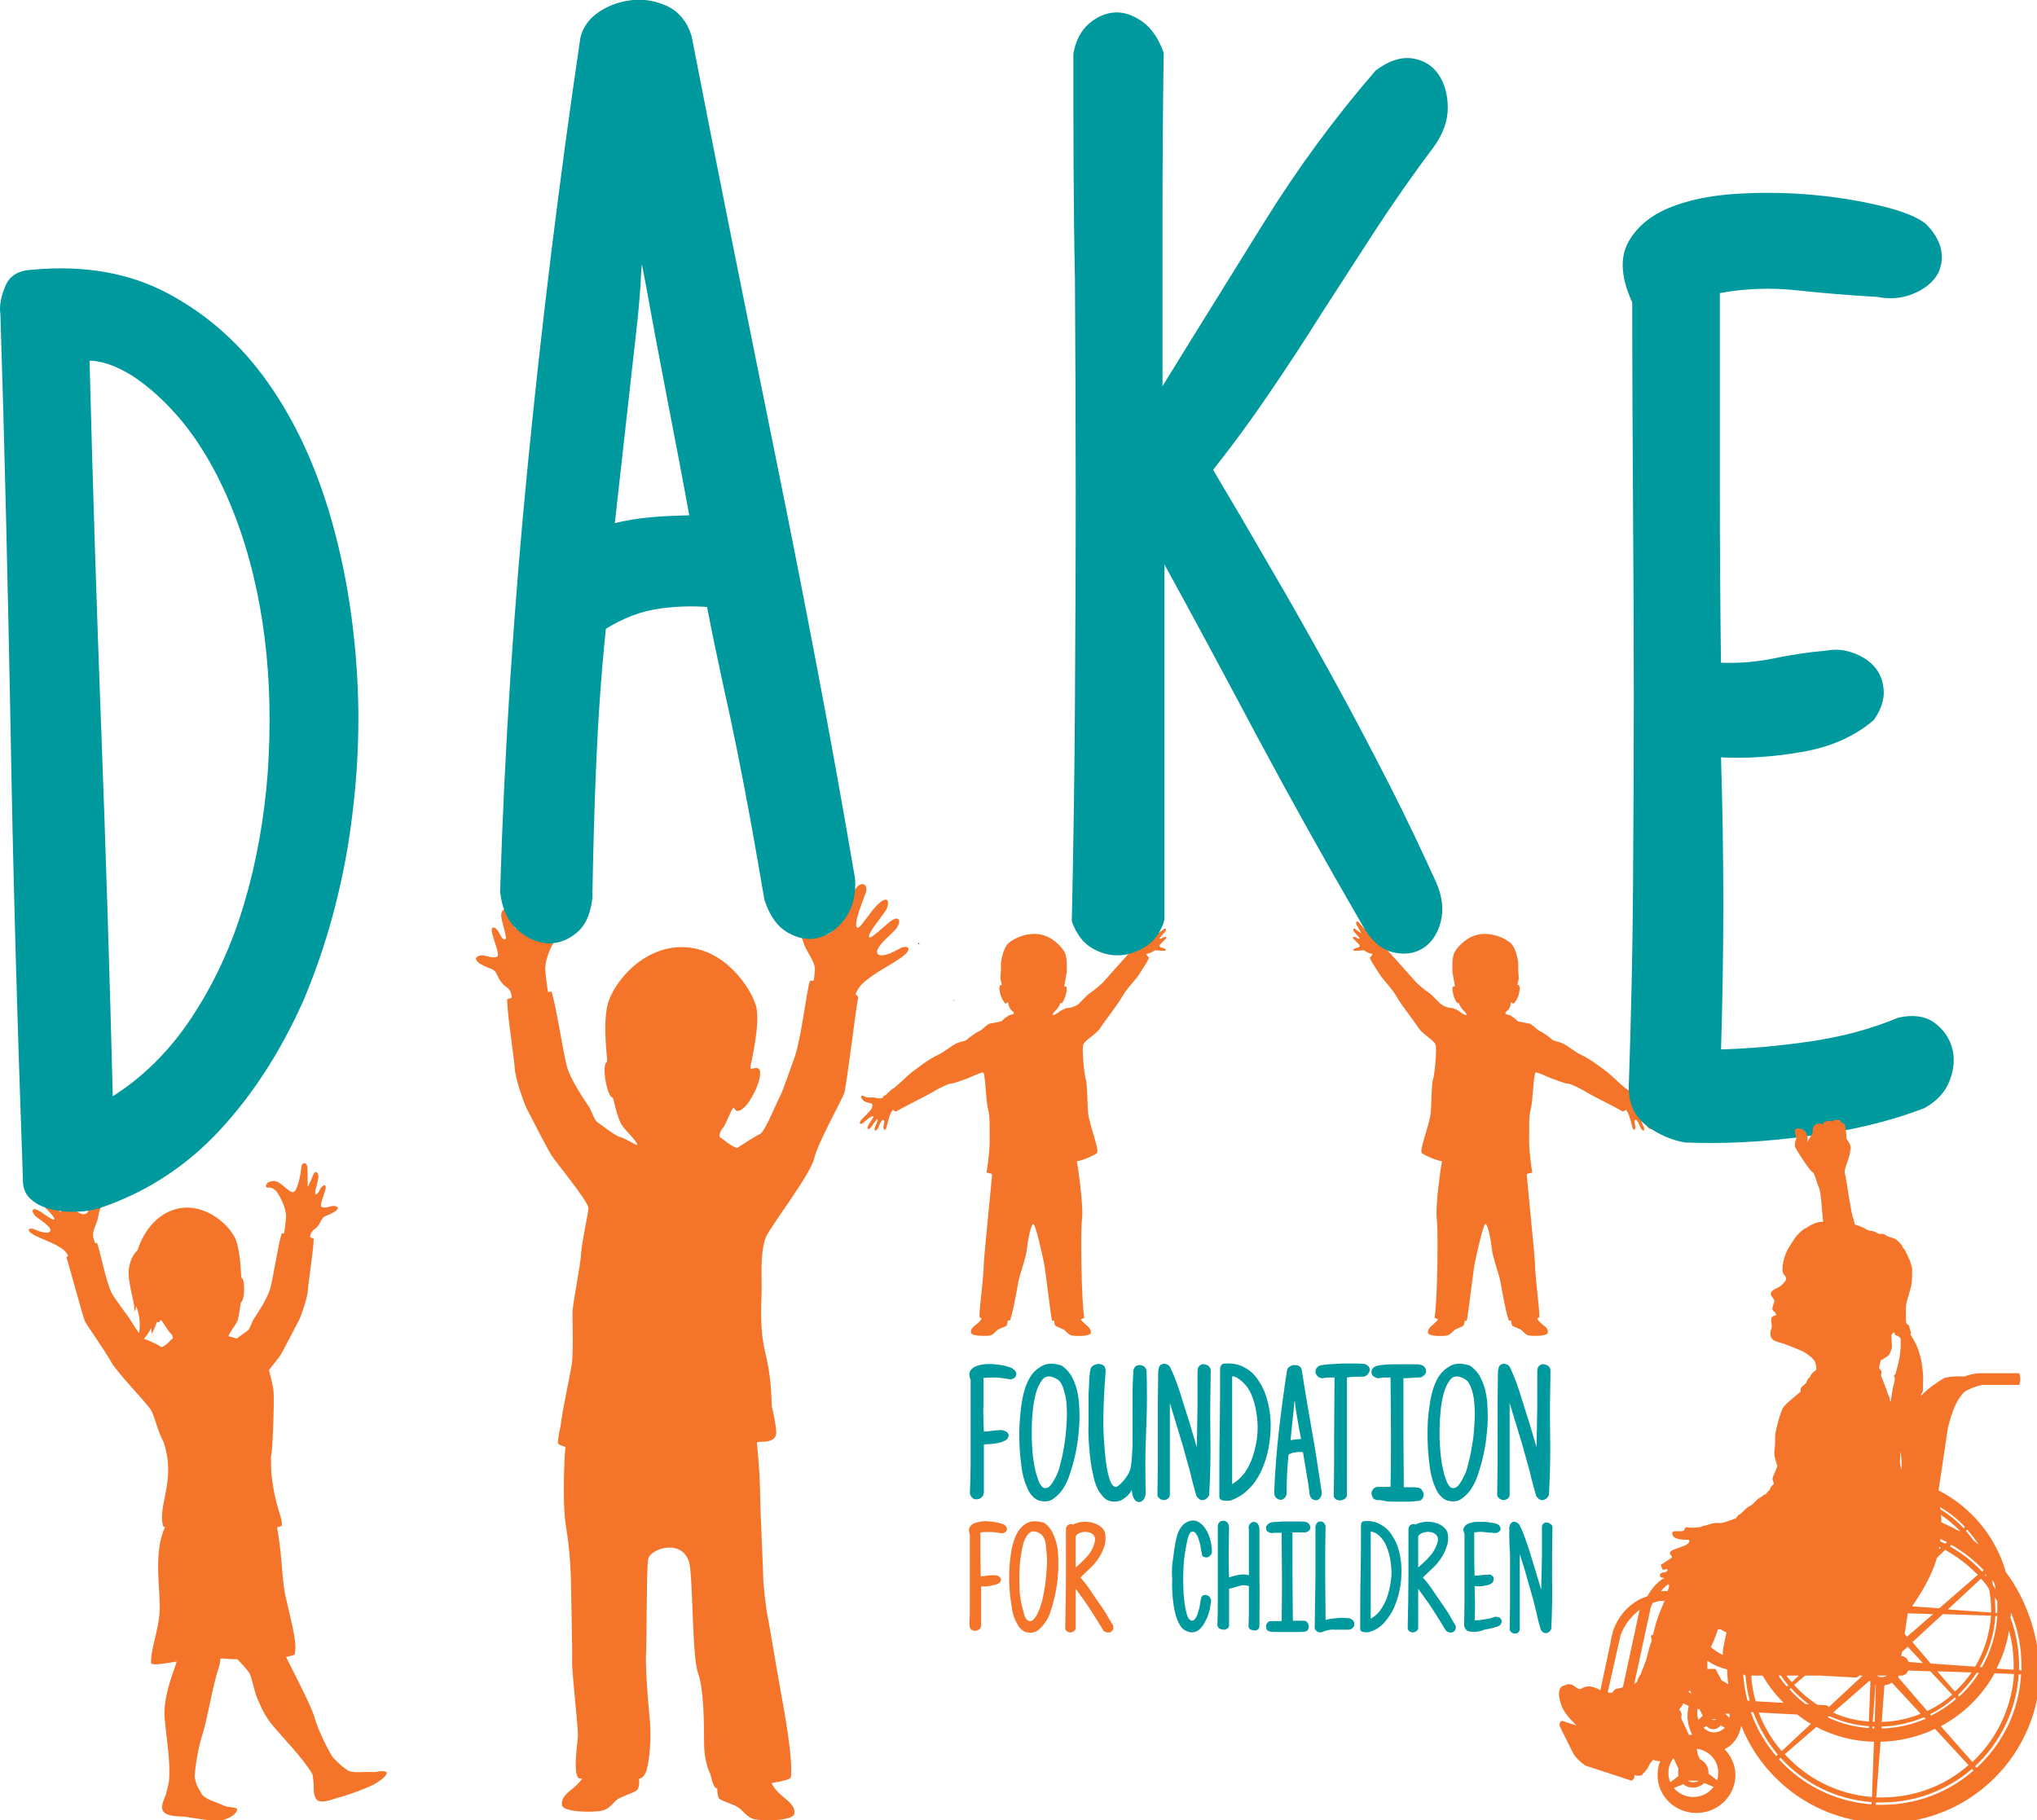
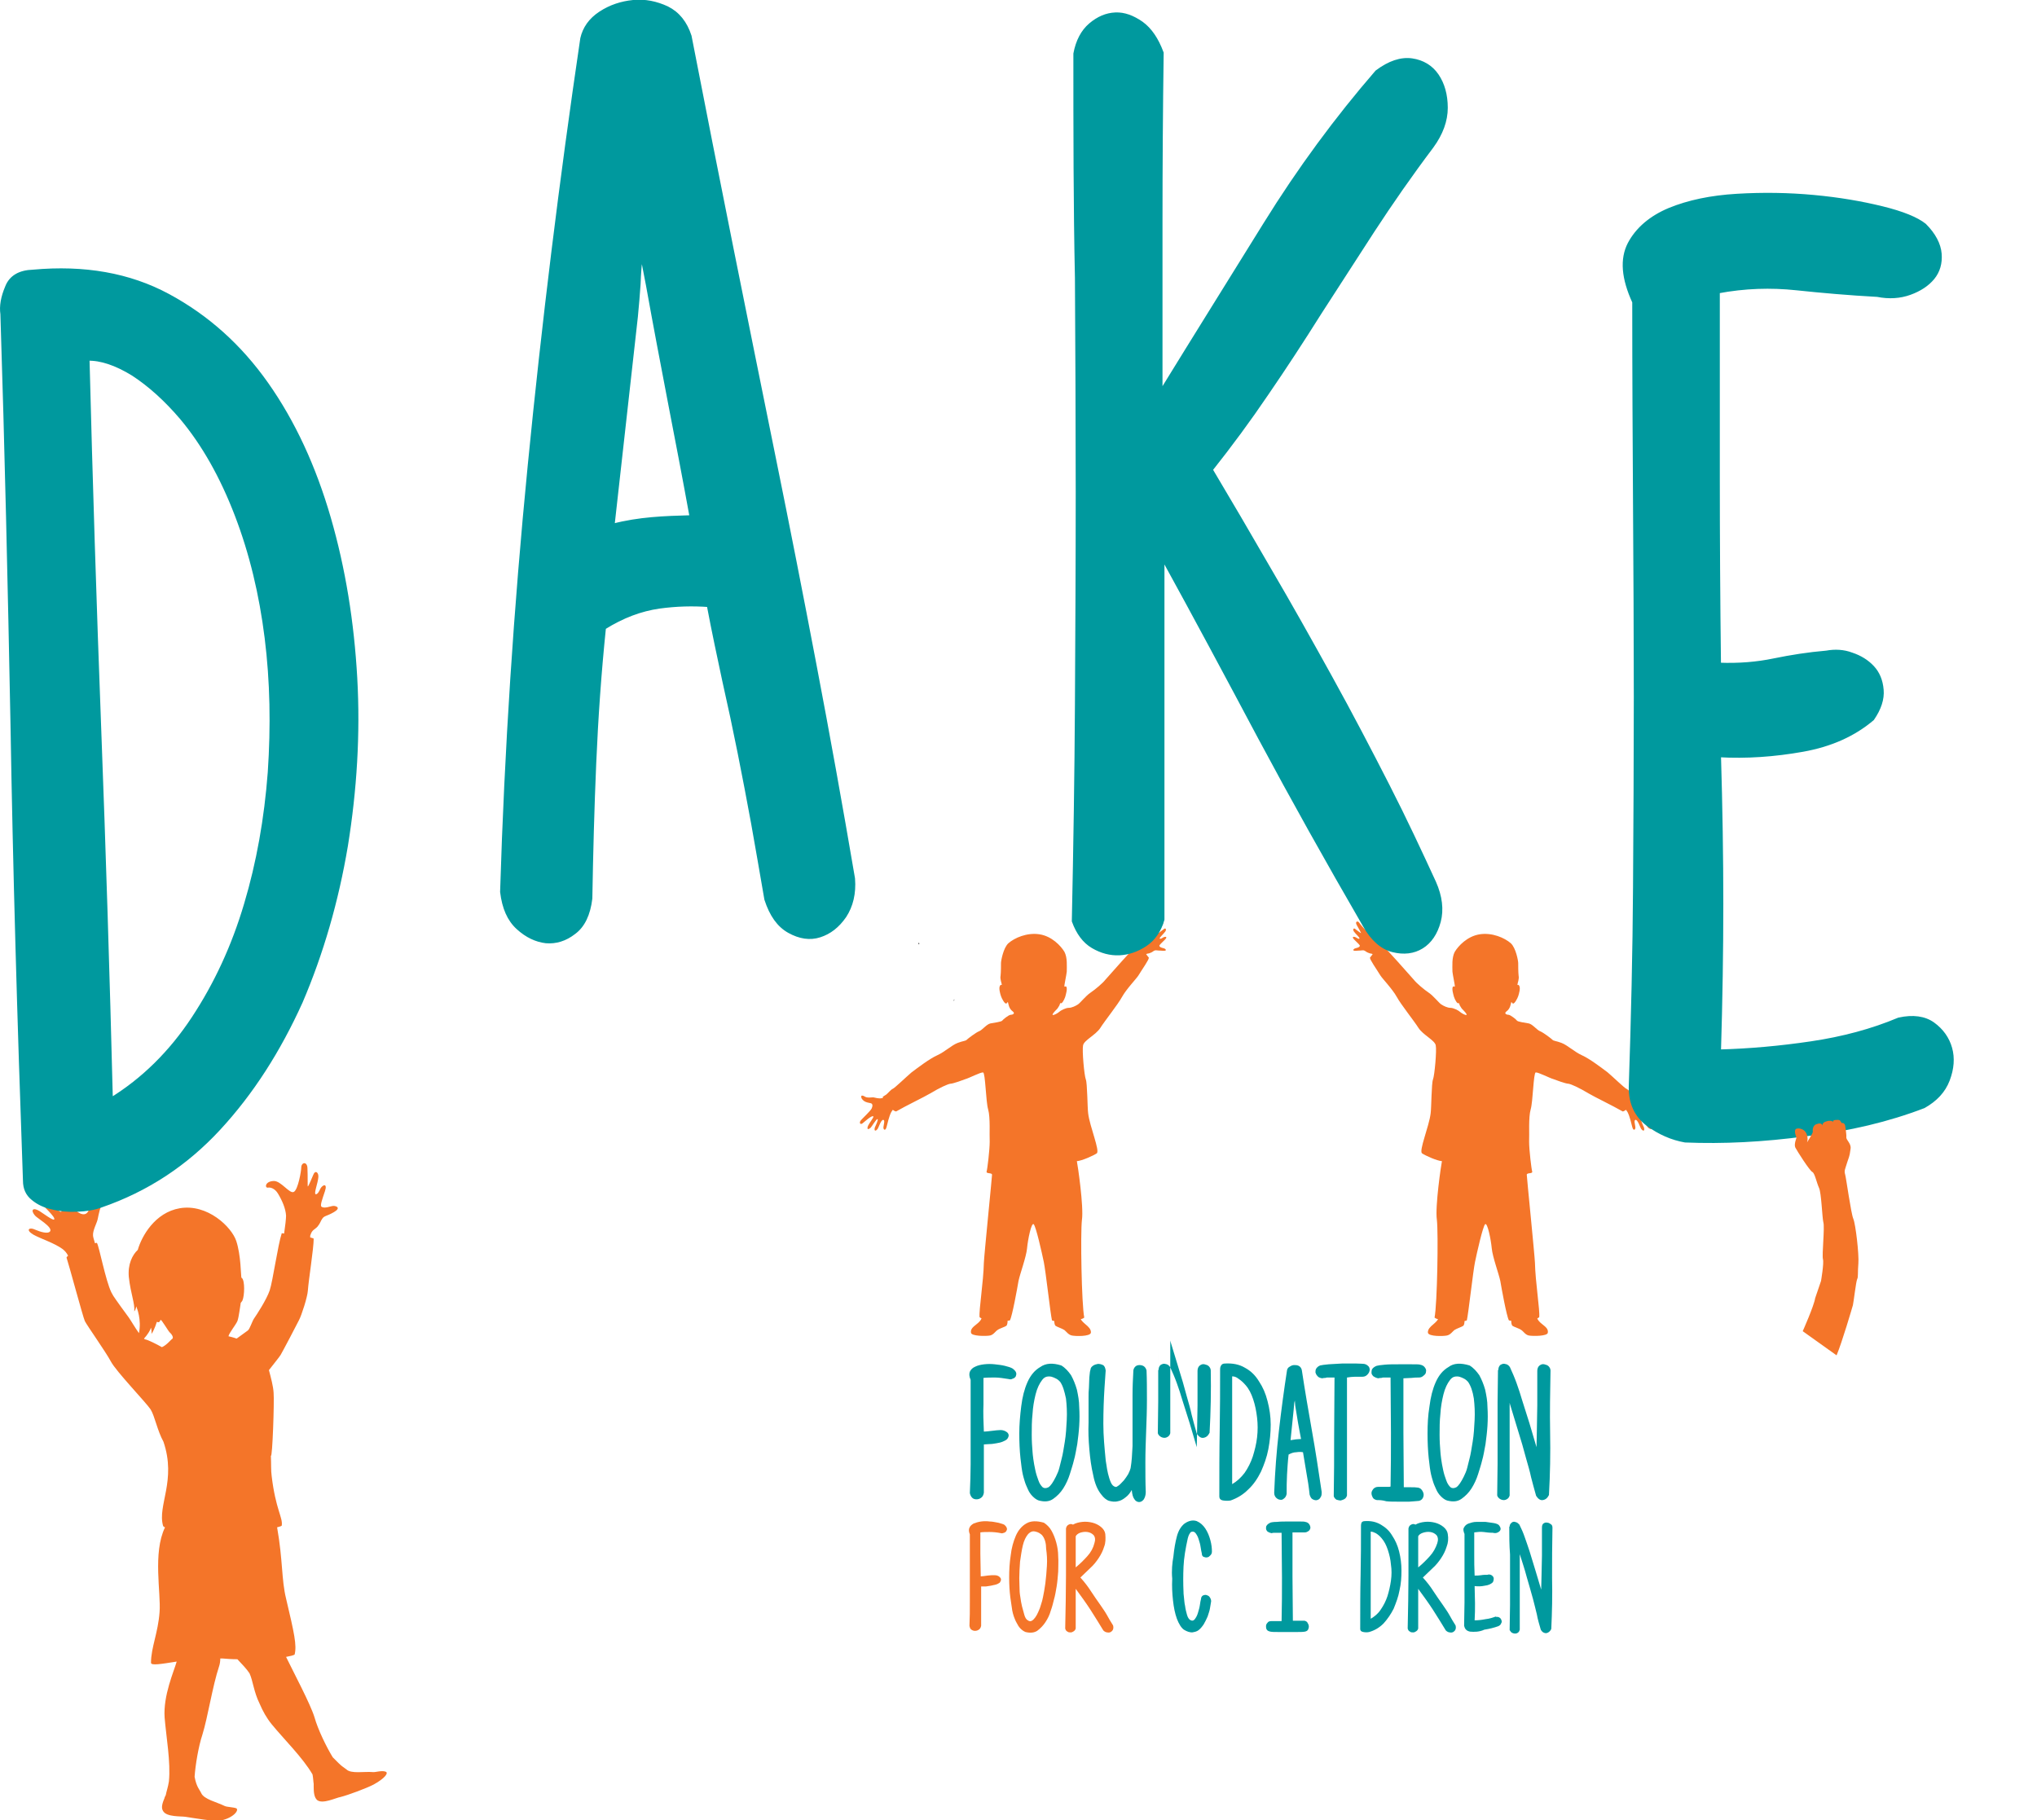
<svg xmlns="http://www.w3.org/2000/svg" version="1.1" id="Layer_1" x="0px" y="0px" viewBox="0 0 523.4 467.8" style="enable-background:new 0 0 523.4 467.8;" xml:space="preserve">
  <style type="text/css">
	.st0{fill:#F47529;}
	.st1{fill:#00999E;stroke:#00999E;stroke-miterlimit:10;}
	.st2{fill-rule:evenodd;clip-rule:evenodd;fill:#F47529;}
	.st3{fill:#010101;}
	.st4{fill:#00999E;}
</style>
  <path class="st0" d="M348,243.8c0.3-0.2,1.2-0.2,1.4-0.7c0.1-0.2-0.6-0.8-1.4-1.6c-0.8-0.8-0.2-0.9,0.4-0.6c0.2,0.1,0.7,0.5,0.9,0.3  c0.2-0.2-1-1.2-1.4-1.8c-0.4-0.5-0.1-1.1,0.4-0.6c0.3,0.2,1.3,1,1.4,1c0.1,0-0.6-1.2-1.1-2.1c-0.5-0.9,0.3-1.2,0.7-0.5  c0.2,0.3,1.8,2.3,2.4,2.3c0.6,0,0.7-2.1,1.6-2.6c1.1-0.5,1.5,0.3,1.1,0.4c-0.3,0.1-0.7,0.5-0.7,1.3c0,1.1,0.1,2.3,0.5,3.1  c0.1,0.2,0.4,0.6,0.7,1.1c0,0,0.1-0.1,0.1-0.1c0.5,0.3,7.8,8.5,8.3,9.1c0.6,0.8,2.6,2.5,3.8,3.3c1.2,0.8,2.6,2.6,3.2,3  c0.6,0.4,1.6,0.9,2.4,0.9c0.8,0,2.1,0.7,2.4,1c0.3,0.3,1.5,1,1.7,0.8c0.3-0.1-0.8-1.2-1.1-1.5c-0.2-0.2-0.4-0.6-0.6-0.9  c-0.1-0.2-0.2-0.8-0.4-0.6c-0.2,0.2-0.8-0.7-1.1-1.6c-0.2-0.7-0.6-2.1-0.3-2.6c0.2-0.3,0.4,0.1,0.5-0.1c0.1-0.2-0.5-2.8-0.6-3.8  c0-1.4-0.2-3.6,0.6-5.1c0.9-1.5,3.2-4,6.4-4.5c3.2-0.5,6.4,0.9,8,2.3c1.3,1.2,1.9,4.5,1.9,5.1c0,0.6,0,2.3,0.1,3.2  c0.2,1-0.3,1.9-0.3,2.4c0,0.2,0.2-0.3,0.5,0.3c0.3,0.6-0.1,2-0.3,2.6c-0.2,0.6-0.9,1.9-1.3,1.9c-0.3,0-0.4-0.6-0.5-0.3  c-0.1,0.3-0.2,1.6-1.2,2.3c-0.8,0.6,0.1,0.9,0.6,0.9c0.5,0.1,1.8,1.1,2.1,1.5c0.3,0.3,1.9,0.5,3,0.7c1,0.2,2.1,1.7,2.9,2  c0.8,0.3,2.9,1.9,3.2,2.2c0.2,0.3,1,0.3,2.3,0.8c1.6,0.6,3.3,2.3,5.3,3.2c2,0.9,5,3.2,6.6,4.4c1.3,1.1,4.3,4,4.8,4.2  c0.5,0.2,1.4,1.3,1.7,1.5c0.1,0.1,0.4,0.2,0.9,0.6c0,0,0,0.1-0.1,0.2c0.1,0.1,0.3,0.1,0.3,0.1c0.7,0.2,1.7-0.1,2.2-0.2  c0.5,0,1.6,0.2,2.2-0.2c0.3-0.2,0.8-0.4,0.9-0.1c0.1,0.4-0.2,0.9-0.8,1.3c-0.5,0.3-1.1,0.4-1.6,0.5c-0.5,0.1-0.6,0.6-0.3,1.3  c0.3,0.7,2.3,2.5,2.8,3.1c0.5,0.6,0.2,1.2-0.4,0.8c-0.3-0.2-2.4-2.2-2.8-1.8c-0.2,0.2,1,1.6,1.4,2.5c0.3,0.9-0.1,0.9-0.7,0.5  c-0.4-0.3-1.6-2.5-1.9-2.3c-0.2,0.1,0.4,1.5,0.7,2.1c0.3,1-0.2,1.1-0.7,0.4c-0.3-0.4-0.9-2.5-1.5-2.3c-0.4,0.1-0.1,1.1,0,1.8  c0.1,0.7-0.5,1.2-0.8,0c-0.3-1.1-0.6-2.6-1.2-3.8c-0.1-0.2-0.3-0.4-0.4-0.6c-0.4,0.3-0.8,0.5-0.9,0.4c-2.4-1.4-7.2-3.7-8.7-4.6  c-2.5-1.5-4.5-2.4-5.2-2.5c-0.7,0-3.4-1-3.9-1.2c-0.8-0.2-3.9-1.8-4.5-1.7c-0.6,0.1-0.7,7.5-1.3,9.5c-0.6,2.1-0.3,6.5-0.4,8.3  c0,2.1,0.6,7.1,0.8,7.7c0.1,0.6-1.4,0.2-1.4,0.8s2,20.4,2.1,22.6c0.1,4.9,1.3,12.2,1.1,14c-0.1,0.1-0.3,0.2-0.5,0.3  c0.1,0.4,0.6,1,1.4,1.6c0.6,0.5,1.5,1.1,1.3,2.1c-0.1,0.9-3.9,0.9-4.9,0.7c-0.9-0.2-1.4-1.1-1.9-1.4c-0.5-0.4-1.9-0.8-2.3-1.1  c-0.2-0.2-0.3-0.8-0.3-1.3c-0.3,0-0.4,0-0.6-0.1c-0.6-1.1-1.9-8.3-2.2-10.1c-0.4-1.9-2-6.2-2.2-8.4c-0.2-2.2-1.1-6.7-1.7-6.2  c-0.6,0.6-2.1,7.3-2.6,9.7c-0.5,2.4-1.7,13.3-2.1,15c-0.1,0.1-0.3,0.1-0.6,0.2c0,0.5-0.1,1-0.3,1.2c-0.4,0.3-1.7,0.7-2.3,1.1  c-0.5,0.4-1,1.2-1.9,1.4c-0.9,0.2-4.7,0.3-4.9-0.7c-0.1-0.9,0.7-1.6,1.3-2.1c0.7-0.6,1.1-1,1.3-1.4c-0.5-0.1-0.8-0.3-0.9-0.4  c0.7-3.4,1-21.7,0.6-25.1c-0.5-3.4,1.1-14.2,1.3-15.1c-1.3-0.1-4.2-1.4-5.1-2c-0.9-0.6,1.8-6.9,2.2-10.3c0.2-1.4,0.2-7.7,0.6-8.7  c0.4-1,1-7.5,0.7-8.8c-0.3-1.3-3.2-2.6-4.4-4.4c-1.2-1.9-4.5-6-5.6-8c-1.1-2-3.7-4.7-4.2-5.5c-1.1-1.8-2.7-4-2.7-4.6  c0.2-0.2,0.4-0.5,0.7-0.9c-0.3-0.2-0.6-0.1-1-0.3c-0.6-0.2-0.7-0.4-1.1-0.6c-0.4-0.2-0.6,0-1.7,0C347.3,244.5,347.7,244,348,243.8z" />
  <path class="st1" d="M433,293.1c-3.4-0.6-6.6-2-9.6-4.2c-2.9-2.2-4.4-5.3-4.4-9.4c0.6-17.9,1-35,1.1-51.4  c0.1-16.4,0.2-32.7,0.2-48.9c0-16.2-0.1-32.6-0.2-49.3c-0.1-16.7-0.2-34.1-0.2-52.3c-2.8-6.1-3.2-11-1.2-14.9  c2-3.8,5.5-6.8,10.3-8.8c4.9-2,10.6-3.2,17.3-3.6c6.7-0.4,13.2-0.3,19.7,0.3c6.5,0.6,12.3,1.6,17.6,2.9c5.3,1.3,8.9,2.8,10.9,4.4  c2.4,2.4,3.7,4.9,3.9,7.3c0.2,2.4-0.4,4.5-1.8,6.2c-1.4,1.7-3.4,3-5.9,3.9c-2.5,0.9-5.3,1.1-8.3,0.5c-7.3-0.4-14.2-1-20.8-1.7  c-6.6-0.7-13.3-0.5-20.2,0.8c0,15.8,0,31.6,0,47.5c0,15.9,0.1,32,0.3,48.4c5.1,0.2,9.8-0.2,14.1-1.1c4.4-0.9,8.8-1.6,13.5-2  c2.2-0.4,4.4-0.3,6.5,0.5c2.1,0.7,3.9,1.8,5.3,3.3c1.4,1.5,2.2,3.4,2.4,5.8c0.2,2.3-0.6,4.8-2.4,7.4c-4.7,4-10.6,6.7-17.9,8  c-7.3,1.3-14.5,1.8-21.5,1.4c0.4,13.4,0.6,26.1,0.6,38.2c0,12.1-0.2,24.8-0.6,37.9c7.7-0.2,15.6-0.9,23.7-2.1  c8.1-1.2,15.6-3.2,22.5-6.1c3.6-0.8,6.6-0.4,8.8,1.2c2.2,1.6,3.7,3.7,4.4,6.2c0.7,2.5,0.5,5.2-0.6,8.1c-1.1,2.9-3.2,5.1-6.2,6.8  c-9.1,3.5-19.2,5.9-30.2,7.2C453,293,442.7,293.5,433,293.1z" />
  <path class="st0" d="M8.6,317.3c2,1.1,5.3,2.1,7.5,3.7c0.5,0.4,1,0.9,1.4,1.7c-0.2,0.2-0.4,0.3-0.4,0.5c0.5,1.4,4.2,15.2,4.7,16.3  c0.6,1.2,5.3,7.8,6.7,10.4c1.3,2.5,9.1,10.6,10.2,12.3c1.1,1.8,1.7,5.4,3.3,8.3c3.4,10-1.6,16.4-0.1,21.6c0,0.1,0.2,0.3,0.5,0.4  c-3.2,6.6-1,16.9-1.4,21.8c-0.4,5.4-2.2,9.1-2.2,13c0,0.8,2.7,0.3,6.6-0.3c-0.7,2.5-3.5,8.7-3.1,14.4c0.4,4.9,1.6,11.5,1.1,16.4  c-0.2,1.4-0.7,2.8-0.8,3.5c-0.1,0.2-0.2,0.4-0.3,0.6c0,0,0,0,0,0.1l0,0c-0.5,1.2-1,2.5-0.4,3.4c0.9,1.6,4.6,1.3,5.8,1.5  c2.1,0.3,7.4,1.3,9.2,0.9c3.2-0.7,4.6-2.7,3.8-3.1c-0.8-0.3-2.4-0.3-3-0.6c-2-1-5.3-1.7-6-3.3c-0.4-0.9-1.2-1.5-1.7-4.2  c0.2-3,1-7.8,2-10.8c1.4-4.5,2.6-12.5,4.3-17.6c0.2-0.6,0.3-1.3,0.3-2c0.2,0,0.4,0,0.5,0c1.2,0.1,2.5,0.2,3.9,0.2  c1.2,1.3,2.3,2.4,3.1,3.6c0.9,1.9,1.1,4.8,2.6,7.8c0,0,0,0,0,0l0,0c0.8,1.9,1.8,3.7,3.1,5.3c3.2,3.9,8,8.6,10.5,12.9c0,0,0,0,0,0  c0.2,1,0.2,1.9,0.3,2.4c0,0.2,0,0.5,0,0.7c0,0,0,0.1,0,0.1l0,0c0,1.3,0.1,2.7,0.9,3.4c1.4,1.1,4.8-0.6,6-0.8c2-0.5,6.8-2.3,8.5-3.2  c2.9-1.6,3.9-3,3.1-3.3c-1-0.4-2.7,0.2-3.3,0.1c-2.2-0.2-5.6,0.5-6.8-0.7c-0.5-0.4-1.1-0.7-2-1.6c0,0,0,0,0,0  c-0.4-0.4-0.9-0.9-1.5-1.5c-1.6-2.6-3.8-7.1-4.7-10.3c-1-3.3-5.3-11.4-7.3-15.5c1.1-0.2,1.9-0.4,2.2-0.6c0.6-2.4-0.1-5.5-2.2-14.4  c-1.2-4.9-0.8-9.8-2.3-18.3c0.7-0.2,1.2-0.3,1.2-0.5c0.3-2-1.6-4.2-2.6-12.7c-0.2-1.4-0.1-3.1-0.2-5.2c0.4,0.7,0.9-14,0.7-16.2  c-0.1-1.7-0.7-3.9-1.2-5.8c1.4-1.8,2.7-3.4,3-3.9c0.7-1.2,4-7.5,4.7-8.9c0.7-1.3,2.2-6,2.3-7.6c0.2-2.9,1.5-10.8,1.5-13.4  c-0.2-0.1-0.5-0.2-0.9-0.3c0-0.3,0-0.6,0.1-0.7c0.4-1.3,1.1-1.3,1.8-2.1c0.8-1,0.7-1.3,1.2-2c0.5-0.8,1.1-0.6,3-1.7  c1.9-1.1,0.6-1.6-0.1-1.6c-0.7,0-2.3,0.8-3.1,0.2c-0.4-0.3,0.2-1.9,0.9-4c0.7-2.1-0.6-1.7-1.2-0.6c-0.2,0.5-0.7,1.5-1.2,1.4  c-0.5-0.2,0.6-2.9,0.7-4.4c0.1-1.2-0.8-1.9-1.3-0.6c-0.3,0.7-1.2,2.9-1.4,3c-0.1,0.1,0-2.6-0.1-4.6c0-1.9-1.6-1.7-1.6-0.2  c0,0.8-0.8,5.6-1.9,6.2c-1.1,0.6-3.3-2.9-5.2-2.8c-2.3,0.1-2.3,1.9-1.4,1.7c0.6-0.1,1.7,0.2,2.5,1.5c1.1,1.8,2,3.9,2.1,5.7  c0,0.8-0.2,2.6-0.5,4.6c-0.3,0-0.6-0.1-0.6-0.1c-1,3-2.3,12.3-3.1,14.7c-0.8,2.4-3.5,6.5-4,7.2c-0.5,0.7-1.1,2.7-1.6,3.1  c-0.3,0.2-1.8,1.3-2.9,2.1c-0.5-0.2-2-0.6-2.1-0.6c0.2-0.9,1.8-2.8,2.3-3.9c0.4-1.1,0.7-3.9,0.8-4.3c0-0.5,0.2-0.5,0.3-0.7  c0.6-0.5,0.9-4.3,0.3-5.7c-0.2-0.5-0.3-0.2-0.4-0.6c-0.1-0.4-0.1-5.7-1.3-9.3c-1.2-3.6-7.4-9.6-14.5-8.4c-6.4,1.1-9.8,7.2-10.8,10.7  c-1.4,1.3-2.6,3.7-2.3,7c0.5,4.4,1.6,6.8,1.4,8.8c0.2-0.2,0.4-0.6,0.5-1.3c0.2,0.5,1.4,3.4,0.7,6.9c-1-1.4-2.1-3.3-2.6-4  c-0.9-1.2-3.5-4.8-4-5.6c-0.1-0.2-0.4-0.7-0.5-0.9c-1.5-3.1-3.1-11.7-3.7-12.7c-0.1,0-0.2,0-0.5,0.1c-0.3-1-0.5-1.7-0.5-2  c-0.1-1.3,1-3.2,1.2-4.2c0.2-0.9,0.6-3.6,1.7-4.7c0.5-0.4,1.1-1.4,0.6-1.6c-0.7-0.3-1.9,0-2.8,1c-0.8,0.8-1.5,2.5-2,3.4  c-0.5,0.8-1.4,0.9-2.6,0.1c-1.3-0.8-4-5.5-4.9-6.7c-0.9-1.2-2.2-0.8-1.8,0.5c0.2,0.7,3.3,5.6,2.4,6.1c-0.5,0.3-2.7-2.6-4.3-3.7  c-1.7-1.1-1.9-0.1-1.2,1.1c0.5,0.8,4.3,4.1,3.7,4.6c-0.3,0.3-2.7-1.5-3.8-2.2c-1.7-1-2.3-0.2-1.1,1.2c0.6,0.7,4.5,2.9,3.9,4  c-0.5,0.8-2.5,0.2-3.9-0.4C7.6,315.3,6.4,316,8.6,317.3z M37.3,344.2c-0.1,0-0.2-0.1-0.3-0.2c0.9-1,1.6-2.1,1.8-2.8  c0.1,0.3,0.2,1.2,0.1,1.6c0.3-0.3,0.9-1.5,1.4-3.1c0.1,0,0.3,0.1,0.4,0.1c0.4,0,0.4-0.5,0.6-0.6c0.2-0.1,1.9,2.8,2.3,3.2  c0.4,0.3,1.2,1.4,0.6,1.7c-0.3,0.2-1.4,1.6-2.6,2.1C40.2,345.4,38,344.3,37.3,344.2z" />
  <path class="st0" d="M299.3,243.8c-0.3-0.2-1.2-0.2-1.4-0.7c-0.1-0.2,0.6-0.8,1.4-1.6c0.8-0.8,0.2-0.9-0.4-0.6  c-0.2,0.1-0.7,0.5-0.9,0.3c-0.2-0.2,1-1.2,1.4-1.8c0.4-0.5,0.1-1.1-0.4-0.6c-0.3,0.2-1.3,1-1.4,1c-0.1,0,0.6-1.2,1.1-2.1  c0.5-0.9-0.3-1.2-0.7-0.5c-0.2,0.3-1.8,2.3-2.4,2.3c-0.6,0-0.7-2.1-1.6-2.6c-1.1-0.5-1.5,0.3-1.1,0.4c0.3,0.1,0.7,0.5,0.7,1.3  c0,1.1-0.1,2.3-0.5,3.1c-0.1,0.2-0.4,0.6-0.7,1.1c0,0-0.1-0.1-0.1-0.1c-0.5,0.3-7.8,8.5-8.3,9.1c-0.6,0.8-2.6,2.5-3.8,3.3  c-1.2,0.8-2.6,2.6-3.2,3c-0.6,0.4-1.6,0.9-2.4,0.9c-0.8,0-2.1,0.7-2.4,1c-0.3,0.3-1.5,1-1.7,0.8c-0.3-0.1,0.8-1.2,1.1-1.5  c0.2-0.2,0.4-0.6,0.6-0.9c0.1-0.2,0.2-0.8,0.4-0.6c0.2,0.2,0.8-0.7,1.1-1.6c0.2-0.7,0.6-2.1,0.3-2.6c-0.2-0.3-0.4,0.1-0.5-0.1  c-0.1-0.2,0.5-2.8,0.6-3.8c0-1.4,0.2-3.6-0.6-5.1c-0.9-1.5-3.2-4-6.4-4.5c-3.2-0.5-6.4,0.9-8,2.3c-1.3,1.2-1.9,4.5-1.9,5.1  c0,0.6,0,2.3-0.1,3.2c-0.2,1,0.3,1.9,0.3,2.4c0,0.2-0.2-0.3-0.5,0.3c-0.3,0.6,0.1,2,0.3,2.6c0.2,0.6,0.9,1.9,1.3,1.9  c0.3,0,0.4-0.6,0.5-0.3c0.1,0.3,0.2,1.6,1.2,2.3c0.8,0.6-0.1,0.9-0.6,0.9c-0.5,0.1-1.8,1.1-2.1,1.5c-0.3,0.3-1.9,0.5-3,0.7  c-1,0.2-2.1,1.7-2.9,2c-0.8,0.3-2.9,1.9-3.2,2.2c-0.2,0.3-1,0.3-2.3,0.8c-1.6,0.6-3.3,2.3-5.3,3.2c-2,0.9-5,3.2-6.6,4.4  c-1.3,1.1-4.3,4-4.8,4.2c-0.5,0.2-1.4,1.3-1.7,1.5c-0.1,0.1-0.4,0.2-0.9,0.6c0,0,0,0.1,0.1,0.2c-0.1,0.1-0.3,0.1-0.3,0.1  c-0.7,0.2-1.7-0.1-2.2-0.2c-0.5,0-1.6,0.2-2.2-0.2c-0.3-0.2-0.8-0.4-0.9-0.1c-0.1,0.4,0.2,0.9,0.8,1.3c0.5,0.3,1.1,0.4,1.6,0.5  c0.5,0.1,0.6,0.6,0.3,1.3c-0.3,0.7-2.3,2.5-2.8,3.1c-0.5,0.6-0.2,1.2,0.4,0.8c0.3-0.2,2.4-2.2,2.8-1.8c0.2,0.2-1,1.6-1.4,2.5  c-0.3,0.9,0.1,0.9,0.6,0.5c0.4-0.3,1.6-2.5,1.9-2.3c0.2,0.1-0.4,1.5-0.7,2.1c-0.3,1,0.2,1.1,0.7,0.4c0.3-0.4,0.9-2.5,1.5-2.3  c0.4,0.1,0.1,1.1,0,1.8c-0.1,0.7,0.5,1.2,0.8,0c0.3-1.1,0.6-2.6,1.2-3.8c0.1-0.2,0.3-0.4,0.4-0.6c0.4,0.3,0.8,0.5,0.9,0.4  c2.4-1.4,7.2-3.7,8.7-4.6c2.5-1.5,4.5-2.4,5.2-2.5c0.7,0,3.4-1,3.9-1.2c0.8-0.2,3.9-1.8,4.5-1.7c0.6,0.1,0.7,7.5,1.3,9.5  c0.6,2.1,0.3,6.5,0.4,8.3c0,2.1-0.6,7.1-0.8,7.7c-0.1,0.6,1.4,0.2,1.4,0.8s-2,20.4-2.1,22.6c-0.1,4.9-1.3,12.2-1.1,14  c0.1,0.1,0.3,0.2,0.5,0.3c-0.1,0.4-0.6,1-1.4,1.6c-0.6,0.5-1.5,1.1-1.3,2.1c0.1,0.9,3.9,0.9,4.9,0.7c0.9-0.2,1.4-1.1,1.9-1.4  c0.5-0.4,1.9-0.8,2.3-1.1c0.2-0.2,0.3-0.8,0.3-1.3c0.3,0,0.4,0,0.6-0.1c0.6-1.1,1.9-8.3,2.2-10.1c0.4-1.9,2-6.2,2.2-8.4  c0.2-2.2,1.1-6.7,1.7-6.2c0.6,0.6,2.1,7.3,2.6,9.7c0.5,2.4,1.7,13.3,2.1,15c0.1,0.1,0.3,0.1,0.6,0.2c0,0.5,0.1,1,0.3,1.2  c0.4,0.3,1.7,0.7,2.3,1.1c0.5,0.4,1,1.2,1.9,1.4c0.9,0.2,4.7,0.3,4.9-0.7c0.1-0.9-0.7-1.6-1.3-2.1c-0.7-0.6-1.1-1-1.3-1.4  c0.5-0.1,0.8-0.3,0.9-0.4c-0.7-3.4-1-21.7-0.6-25.1c0.5-3.4-1.1-14.2-1.3-15.1c1.3-0.1,4.2-1.4,5.1-2c0.9-0.6-1.8-6.9-2.2-10.3  c-0.2-1.4-0.2-7.7-0.6-8.7c-0.4-1-1-7.5-0.7-8.8c0.3-1.3,3.2-2.6,4.4-4.4c1.2-1.9,4.5-6,5.6-8c1.1-2,3.7-4.7,4.2-5.5  c1.1-1.8,2.7-4,2.7-4.6c-0.2-0.2-0.4-0.5-0.7-0.9c0.3-0.2,0.6-0.1,1-0.3c0.6-0.2,0.7-0.4,1.1-0.6c0.4-0.2,0.6,0,1.7,0  C300,244.5,299.6,244,299.3,243.8z" />
-   <path class="st0" d="M123.7,245.5c0.9-0.1,3.1,1,4.1,0.3c0.5-0.4-0.3-2.5-1.2-5.4c-0.9-2.9,0.8-2.3,1.6-0.8c0.3,0.6,0.9,2,1.6,1.8  c0.7-0.2-0.8-3.9-1-5.9c-0.2-1.6,1.1-2.6,1.8-0.8c0.3,0.9,1.7,3.9,1.9,4c0.2,0.1,0.1-3.5,0.1-6.1c0-2.6,2.2-2.3,2.2-0.3  c0,1,1.1,7.5,2.6,8.3c1.5,0.8,4.4-3.9,7-3.8c3.1,0.1,3.1,2.5,1.8,2.3c-0.8-0.1-2.2,0.2-3.3,2c-1.5,2.4-2.7,5.2-2.8,7.7  c0,1.1,0.3,3.5,0.7,6.1c0.4,0,0.9-0.1,0.9-0.1c1.3,4,3.1,16.5,4.1,19.7c1,3.3,4.7,8.7,5.4,9.7c0.7,1,1.5,3.6,2.2,4.1  c0.7,0.5,5,3.8,5.9,3.9c0.9,0.1,3.8,1.9,4.2,2c0,0,0.2,0,0.3,0c-0.4-1.3-3.3-3.8-4.1-5.2c-0.9-1.5-1.9-5.5-2-6.2  c-0.1-0.7-0.4-0.7-0.6-0.9c-1-0.7-2.2-6.2-1.6-8.3c0.2-0.8,0.4-0.3,0.5-1c0.1-0.7-1.1-8.3,0-13.9c1.1-5.6,8.9-15.6,19.6-15.3  c10.7,0.3,17.2,10.4,18.6,14.9c1.4,4.5-1.4,15.4-1.4,16.1c0.1,0.7,1.4-0.4,2.2,0.3c0.8,0.7,0,3.9-1.3,6.3c-1.4,2.7-2.8,4.4-4.2,4.5  c-0.6,0-0.7-0.7-1-0.8c-0.4-0.2-2.1,4.6-2.7,5.1c-0.5,0.5-1.4,2.2-0.6,2.6c0.5,0.2,2.4,2.1,4.2,2.6c1.9-1.2,5-3.2,5.9-3.6  c1.2-0.5,4-7.5,5-9.4c1-1.9,3.2-8.6,3.7-9.8c0.1-0.3,0.2-0.6,0.3-0.9c1.6-4.8,3.1-17.5,3.8-19.2c0.2-0.1,0.5-0.1,1-0.1  c0.2-1.5,0.3-2.6,0.3-3.1c-0.2-2-2.1-4.4-2.7-6c-0.5-1.3-1.6-5.2-3.5-6.5c-0.7-0.5-1.9-1.8-1.2-2.3c1-0.6,2.8-0.3,4.4,0.9  c1.3,1,2.7,3.3,3.7,4.6c0.9,1.1,2.2,1,3.8-0.3c1.8-1.4,4.7-8.9,5.9-10.8c1.1-1.9,3.1-1.7,2.8,0.4c-0.2,1.1-3.7,8.9-2.3,9.5  c0.8,0.3,3.4-4.4,5.6-6.3c2.2-1.9,2.7-0.5,2,1.3c-0.5,1.3-5.5,6.9-4.5,7.5c0.5,0.3,3.6-2.7,5.1-3.9c2.3-1.9,3.3-0.7,1.9,1.5  c-0.8,1.2-6,5.1-4.9,6.6c0.8,1.1,3.7-0.2,5.6-1.3c1.9-1.1,3.8-0.2,0.7,2.1c-2.7,2-7.4,4.2-10.2,6.9c-0.7,0.6-1.3,1.6-1.8,2.7  c0.4,0.3,0.7,0.6,0.7,0.9c-0.5,2.1-3,22.9-3.6,24.6c-0.7,1.9-6.7,12.6-7.7,16.7c-0.9,4.1-11.2,17.4-12.4,20.2  c-1.2,2.9-1.2,7.9-1.1,12.2c0.1,4.2-0.8,10.4,1,17.8c1.4,5.7,1.5,10.6,1.6,13.5c0.3,0.9,1.4,6.3,1.1,7.3c-0.7,2.6-4.9,1.4-4.9,2.1  c0,0.8,0.7,6,0.8,12.5c0.1,6.5,0.8,20,0.8,21.9c0,1.9,0.7,8.2,1.2,10.5c0.4,1.9,2.2,12.9,3.1,17.8c1.2,6.7,3.4,18.4,2.8,23.3  c-0.3,0.5-2.3,1-4.9,1.4c0.2,0.8,1.2,2.1,3,3.6c1.3,1.1,3.1,2.4,2.8,4.3c-0.3,1.9-8.3,1.9-10.3,1.4c-2-0.5-2.9-2.3-4.1-3  c-1.1-0.8-4-1.6-4.8-2.2c-0.5-0.4-0.6-1.7-0.6-2.7c-1.3,0-1.6-4-2-4.1c-1.3-3.2-1.4-6.1-1.4-8.8c0-2.6,0-12.6-1.5-16.6  c-1.5-4-1.3-20.8-2.1-27.4c-0.9-7.7-10.5-5-10.8-1.8c-0.4,3.2-0.3,21.1-0.5,24c-0.2,2.8,0.5,12.9,0.9,16.3c0.4,3.4,0.4,9.3-0.8,13.9  c-0.2,0.2-0.5,1.8-1.9,2c0.1,1.1,0,2.6-0.6,3c-0.8,0.6-3.6,1.5-4.8,2.2c-1.2,0.8-2.1,2.6-4.1,3c-2,0.5-10,0.5-10.3-1.4  c-0.3-1.9,1.5-3.3,2.8-4.3c1.1-0.9,1.9-1.8,2.4-2.5c-0.4,0-0.8-0.1-0.9-0.1c-1.5-1.3-0.4-8.1-0.2-10.7c0.1-2.6-1.6-16.3-1.5-19.7  c0.1-3.4-0.3-18.7-0.3-20.2c0-1.5-0.2-7.9-1.3-14.3c-1-6.4-0.3-19.5-0.1-20c0.2-0.5-1.6-0.5-1.9-1.2c-0.1-0.3,0.1-2.2,0.6-4.2l0,0  c0.5-4.5,2.8-14.6,3-16.8c0.3-2.7,0.1-10.4,0.1-12.6c0-2.1,2.1-12.3,2.2-15c0.1-2.7,1.8-10.2,1.9-11.8c0.1-1.6-8.5-12-9.5-13.6  c-1-1.6-5.4-10.1-6.3-11.9c-0.9-1.8-3-8-3.1-10.2c-0.3-3.8-2-14.4-2-18c0.3-0.1,0.7-0.2,1.2-0.4c0-0.4-0.1-0.8-0.1-0.9  c-0.5-1.8-1.5-1.7-2.4-2.9c-1.1-1.3-1-1.7-1.6-2.7c-0.6-1-1.5-0.8-4-2.2C121.2,246.2,122.8,245.6,123.7,245.5z" />
  <g>
    <g>
-       <path class="st2" d="M515.4,404c-2.6-9.1-8.9-16.7-17.3-21l2.4-16c0.2-0.9,0.5-1.8,0.7-2.6c0.8-2.5,1.8-5.2,3.8-6.9    c1.3-0.7,2.8-1.3,4.3-1.6l9.4,0c0.2,0,0.4-0.7,0.4-1.5c0-0.9-0.2-1.5-0.4-1.5l-3,0v0h-5.9c-0.2,0-0.5,0-0.7,0h-0.6    c0,0-0.1,0-0.1,0c-1.3,0.1-2.6,0.4-3.8,0.9c-0.1-0.1-0.3-0.1-0.5-0.1c-1.4,0-3,0-4.4,0.4c0,0,0,0-0.1,0c-2.2,1.3-4.3,2.8-6,4.6    c0-0.2,0-0.4,0.1-0.6c0.4-0.3,0.4-0.8,0.4-1.2c0-1.3,0.1-2.7,0-4c-0.2-2.5-0.7-5-1.7-7.3c-0.3-0.6-0.6-1.2-1-1.8    c-0.2-0.3-0.3-0.6-0.5-0.8c0-0.2,0.1-0.4,0.1-0.6c-0.2-0.7-0.4-1.2-0.5-1.8c-0.2-0.1-0.4-0.3-0.6-0.4c-0.1-0.3-0.2-0.6-0.2-0.9    c0-0.2,0-0.4,0-0.6c0-0.7,0-1.3,0-2c0-0.8,0.1-1.6,0.3-2.4c0.1-0.2,0.1-0.5,0.2-0.7c0.2-0.7,0.4-1.4,0.6-2.1    c0.4-1.2,0.5-2.5,0.5-3.7c0-0.5,0-1,0-1.6c0-0.1,0-0.3,0-0.4c-0.3-0.9-0.5-1.9-1-2.8c-0.1-0.3-0.2-0.6-0.4-0.8    c-0.2-0.5-0.4-1-0.8-1.4c-0.1-0.1-0.2-0.2-0.2-0.3c-0.3-0.8-1-1.3-1.6-1.9c-0.2-0.2-0.5-0.3-0.8-0.4c-0.2-0.1-0.4-0.1-0.6-0.2    c-0.5-0.1-1-0.3-1.4-0.6c-0.3-0.2-0.7-0.4-1.1-0.3c-0.4,0.1-0.8-0.1-1.2-0.3c-0.5-0.3-1-0.5-1.6-0.5c-0.2,0-0.3-0.1-0.5-0.1    c-0.2-0.1-0.4-0.2-0.6-0.3c-1-0.6-2.1-1-3.2-1.3c-0.3-0.1-0.5-0.1-0.8-0.1c-0.5-0.1-1-0.2-1.4-0.4c-0.3-0.1-0.6-0.2-0.9-0.3    c-1-0.2-2-0.3-2.9-0.1c-0.8,0.1-1.7,0.3-2.5,0.3c-1.1,0.1-2.1,0.6-3,1.1c-0.2,0.1-0.4,0.3-0.6,0.4c-0.8,0.3-1.4,0.9-2,1.5    c-0.4,0.4-0.8,0.8-1.1,1.3c-0.6,1-1.3,1.9-1.8,2.9c-0.8,1.6-1.3,3.3-1.3,5.1c0,0.5,0.1,1,0.5,1.4c0.6,0.6,0.6,1.1,0,1.8    c-0.5,0.6-1.1,1.2-1.9,1.5c-0.3,0.1-0.5,0.3-0.8,0.4c-0.3,0.2-0.5,0.4-0.7,0.7c-0.1,0.3-0.2,0.5,0,0.8c0.2,0.4,0.5,0.7,0.8,1.2    c0.1,0.2,0,0.4-0.1,0.7c-0.1,0.3-0.2,0.7-0.3,1c-0.2,0.5-0.1,0.9,0.3,1.2c0.3,0.2,0.5,0.6,0.6,0.9c-0.1,0.2-0.2,0.1-0.4,0.2    c-0.6,0.1-0.9,0.5-0.9,1.1c0,0.3,0,0.6,0.1,0.9c0.1,0.5,0.1,1-0.1,1.5c-0.1,0.3-0.2,0.6-0.2,1c-0.1,1,0.5,1.8,1.4,2.1    c0.2,0.1,0.4,0.1,0.6,0.2c0.5,0.1,1,0.3,1.4,0.4c1.3,0.5,2.6,1,3.8,1.5c1.2,0.4,2.2,1.1,3.2,1.9c0.2,0.2,0.4,0.4,0.6,0.6    c0.7,0.8,0.8,1.7,0.8,2.7c-0.2,0.2-0.4,0.3-0.6,0.5c-0.4,0.3-0.7,0.6-0.9,1.1c-0.1,0.2-0.2,0.3-0.3,0.4c-0.2,0.2-0.4,0.4-0.5,0.6    c-0.1,0.2-0.2,0.5-0.3,0.8c-0.2,0.2-0.5,0.4-0.8,0.7c-0.5,0.4-0.8,0.8-0.6,1.5c-0.6,0.5-1.3,1.1-1.9,1.6c-0.8,0.7-1.6,1.3-2.3,2.1    c-0.3,0.4-0.6,0.7-0.7,1.2c-0.3,0.9-0.7,1.9-0.9,2.8c-0.3,1-0.5,2-0.7,3c-0.1,0.5-0.1,1-0.1,1.6c0,0.7,0,1.5-0.1,2.2    c-0.2,1.2-0.1,2.3,0.3,3.4c0.1,0.4,0.3,0.9,0.4,1.3c-0.2,0.4-0.3,0.8-0.5,1.2c-0.2,0.5-0.4,0.9-0.6,1.4c-0.2,0.4-0.2,0.8,0,1.3    c0.1,0.2,0.2,0.4,0.1,0.8c0,0-0.2,0.1-0.3,0.2c-0.2,0.2-0.4,0.4-0.5,0.7c-0.1,0.2-0.1,0.3-0.2,0.5c-0.4,0.3-0.7,0.7-1,1.1    c0,0,0,0,0,0c-0.4,0.1-0.8,0.3-1,0.6c-0.9,0.4-1.6,1.1-2.2,1.8c-0.2,0.2-0.5,0.4-0.7,0.5c-0.6,0.3-1.1,0.7-1.6,1.2    c-0.4,0.4-0.8,0.9-1.4,1.2c-0.2,0.1-0.3,0.3-0.4,0.4c-0.2,0.2-0.3,0.4-0.4,0.5c-1,0.4-2,0.7-2.9,1c-0.3,0.1-0.7,0.2-1,0.2    c-1-0.1-2.1,0-3.1,0.4c-0.2,0.1-0.5,0.1-0.7,0.2c-0.4,0.1-0.7,0.1-1.1,0.3c-0.3,0.2-0.7,0.2-1,0.2c-0.6,0.1-1.2,0.1-1.8,0.1    c-0.2,0-0.4,0-0.7-0.1c-0.2,0-0.4,0-0.5,0c-0.4,0.2-0.3,0.6-0.6,0.9c-0.2,0-0.3,0-0.5,0.1c-0.5,0-0.9,0-1.4,0c-0.2,0-0.3,0-0.5,0    c-0.4,0.1-0.6,0.3-0.5,0.7c0,0.4,0.2,0.7,0.6,0.9c0.4,0.3,0.9,0.4,1.5,0.5c0.7,0.1,1.4,0.1,2.1,0.1c0.2,0.2,0.2,0.4,0.1,0.6    c-0.2,0.4-0.6,0.6-0.9,0.8c-1,0.4-2,0.7-2.9,1.1c-0.2,0.1-0.4,0.1-0.5,0.2c-0.7,0.3-0.8,0.8-0.3,1.4c0.1,0.1,0.2,0.1,0.2,0.2    c0,0.2-0.1,0.3-0.2,0.4c-0.7,0.5-1.4,0.9-2.1,1.4c-0.2,0.1-0.4,0.2-0.6,0.4c0.2,0.4,0.3,0.8,0.5,1.2c0.1,0,0.2,0,0.3,0    c0.3-0.1,0.5-0.1,0.8-0.2c0.2,0.3,0.2,0.5,0,0.6c-0.1,0.1-0.2,0.1-0.4,0.2c-0.1,0.1-0.3,0.1-0.5,0.1c0.2,0.4,0.3,0.8,0.5,1.2    c0,0,0,0,0,0c-0.2-0.4-0.3-0.8-0.5-1.2c0,0-0.1,0-0.1,0c-0.2,0-0.3,0.1-0.5,0.2c-0.2,0.1-0.3,0.3-0.3,0.6c0,0.3,0.2,0.5,0.5,0.5    c0.2,0,0.4,0.1,0.6,0.1c-1.8,1.1-3.3,2.8-4.3,4.7c-4.1,1.3-7.3,4.6-8.8,8.8c-0.1,0.1-0.1,0.2-0.1,0.3l0,0.2    c-0.3,0.9-0.5,1.8-0.6,2.7h0l-2.6,12.2c-0.5-0.4-1.1-0.6-1.7-0.8c-0.8-0.3-1.7-0.3-2.5,0c-0.1,0.1-0.3,0.1-0.4,0.2    c-0.5,0.4-0.9,0.3-1.4,0c-0.2-0.1-0.4-0.3-0.7-0.5c-0.4-0.3-0.8-0.4-1.2-0.5c-0.4,0-0.7,0-1,0.2c-0.2,0.1-0.4,0.2-0.6,0.2    c-0.4,0.1-0.7,0.4-0.9,0.8c-0.1,0.3-0.2,0.6-0.2,0.9c-0.1,0.5,0,1.1,0.1,1.6c0.4,2.2,1.5,4,3.1,5.6c0.4,0.4,0.8,0.9,1.2,1.3    l-3.7-1.2c-0.6,0.4-0.8,1-0.3,1.9l3.2,6.4c0.5,1,1.6,2.1,3.1,3.2l11.9,3.9c0.6-0.3,0.9-0.8,0.7-1.5c0.3,0.1,0.5,0.2,0.8,0.2    c0.2,0.1,0.4,0,0.7,0c0.3,0,0.5-0.1,0.7-0.4c0.2-0.3,0.5-0.5,0.7-0.8c0.4-0.4,0.6-0.8,0.8-1.2c0.2-0.6,0.7-1.1,1.1-1.6    c0.2,0,0.4,0,0.5,0.1c0.4,0.1,0.9,0.2,1.4,0.2c-0.5,1.1-0.7,2.3-0.7,3.6c0,5.4,4.5,9.7,10,9.7c5.5,0,10-4.4,10-9.7    c0-2.6-1.1-5-2.8-6.7c2.1-0.9,3.8-3.2,4.3-6c5.9,14.7,20.2,25,37,25c22,0,39.8-17.8,39.8-39.8C523.4,419,520.4,410.7,515.4,404z     M516.2,419c0.8,2.9,1.2,5.9,1.2,9.1c0,0.3,0,0.7,0,1l-4.4-0.3C514.6,425.7,515.7,422.4,516.2,419z M440.8,428.9h-2.1v-2.1    c1.5,1,3.2,1.8,5.1,2.2c0,1.3,0.1,2.6,0.3,3.9c-0.5-0.4-1.1-0.8-1.7-1L440.8,428.9z M441.1,441.8c-0.2,0.1-0.4,0.2-0.7,0.2    c-0.2,0-0.5-0.1-0.7-0.2H441.1z M434.6,435.2c-0.3-0.1-0.6-0.3-0.8-0.5c0.2-0.1,0.3-0.2,0.4-0.3L434.6,435.2z M431.6,439.5    c-0.1-0.1-0.1-0.1-0.1-0.2c0.1-0.1,0.1-0.3,0.3-0.4c0.3-0.4,0.6-0.8,0.7-1.2c0.5,0.2,0.9,0.5,1.4,0.7c0,0,0,0.1,0,0.1    c-0.2,0.8-0.3,1.7-0.3,2.5c0,1.8,0.5,3.4,1.2,4.8c-0.3,0-0.5,0-0.8,0.1l-2-4.3c0-0.3,0-0.6,0.1-1    C432,440.2,431.9,439.8,431.6,439.5z M436.5,457.6c-0.4,0.3-0.9,0.4-1.4,0.4c-0.5,0-1-0.1-1.4-0.4H436.5z M436.2,439.2    c0,0,0-0.1,0-0.1c0.1,0,0.2,0.1,0.3,0.1c0.1,0,0.1,0,0.2,0.1l0.8,1.6v0l-1.1,1.1c-0.2-0.6-0.3-1.3-0.3-2    C436.1,439.6,436.1,439.4,436.2,439.2z M442.8,423.4c-0.1,0.6-0.2,1.3-0.1,1.9c-1.1-0.5-2.1-1.2-3.1-2c0.5-1,0.9-2,1.3-3.1    c0.1-0.2,0.1-0.3,0.2-0.5c0.1-0.3,0.2-0.7,0.3-1l0.7,0c0.5,0.3,1,0.6,1.5,0.8C443.3,420.9,443.1,422.1,442.8,423.4z M507.5,428.3    l-11.4-0.8l-4.7-5.5l7.8-7.2l12.4,0.4C511.2,420.1,509.8,424.5,507.5,428.3z M512.7,415.3l0.5,0c-0.3,4.7-1.7,9.2-3.9,13.1l-0.6,0    C511,424.5,512.4,420.1,512.7,415.3z M459,430.6h3.2l-1.8,1.7C459.9,431.7,459.4,431.2,459,430.6z M464.8,438l-0.9-0.1    c-1.5-1.1-2.9-2.4-4.1-3.8l0.4-0.3C461.5,435.3,463.1,436.7,464.8,438z M488.3,373.1c0.2,0.9,0.3,1.9,0.3,2.9c0,0.6,0,1.2-0.1,1.8    c-0.1-0.7-0.2-1.3-0.3-2c0-0.1-0.1-0.2,0-0.3C488.2,374.7,488.3,373.9,488.3,373.1z M490.2,423.2l3.9,4.2l-3.7-0.3    c-0.3-0.9-1-1.5-1.8-1.5h-0.1l0.2-1.1L490.2,423.2z M493.5,440.4c-3.1,1.3-6.4,2-10,2.1l0.7-9.4c0.7-0.1,1.4-0.3,1.9-0.7    L493.5,440.4z M484.9,430.6c-0.4,0.2-0.9,0.4-1.3,0.4c-0.5,0-0.9-0.1-1.3-0.4H484.9z M483.5,443.7c3.8-0.1,7.5-1,10.9-2.4l0.4,0.4    c-3.5,1.5-7.3,2.4-11.3,2.5L483.5,443.7z M487.7,431c0.1-0.1,0.2-0.2,0.2-0.4h0.7c0.7,0,1.4-0.5,1.7-1.3l5.7,0.2l5.6,6    c-1.9,1.7-4,3.1-6.4,4.2L487.7,431z M502.3,436.2l0.3,0.4c-1.9,1.7-4.1,3.1-6.4,4.3l-0.3-0.4C498.3,439.4,500.4,437.9,502.3,436.2    z M502.3,434.7l-4.5-5.2l8.8,0.3C505.3,431.6,503.9,433.3,502.3,434.7z M507.9,429.9l0.6,0c-1.4,2.2-3.1,4.3-5.1,6.1l-0.3-0.4    C504.9,433.9,506.5,432,507.9,429.9z M490,420.6l-0.6-0.7l0.8-5.3l6.5,0.2L490,420.6z M457.6,430.6c0.6,0.9,1.2,1.7,1.9,2.5    l-0.4,0.3c-0.8-0.9-1.5-1.8-2.1-2.8H457.6z M461.8,440.6c1.1,0.9,2.3,1.7,3.5,2.4l-7.5,7c-2.5-2.9-4.5-6.2-5.9-9.9L461.8,440.6z     M461,433l2.8-2.4h3.9l9,0.5c0.4,0,0.8-0.2,1-0.5h0.9l-8.7,8.1c-0.2-0.3-0.5-0.5-0.9-0.5l-2-0.1C464.8,436.7,462.8,435,461,433z     M470,441c3.2,1.4,6.6,2.4,10.2,2.6l0,0.5c-3.8-0.3-7.3-1.2-10.6-2.8L470,441z M471,440.1l9.4-8.2c0.1,0.1,0.2,0.1,0.2,0.2    l-0.4,10.3C477,442.2,473.8,441.4,471,440.1z M483.2,447.6c5-0.1,9.8-1.3,14-3.3l8.6,9.3c-5.9,5.2-13.7,8.3-22.2,8.3    c-0.5,0-1,0-1.5,0L483.2,447.6z M498.7,443.6c5.8-3.1,10.6-7.8,13.8-13.6l5,0.2c-0.6,8.9-4.6,16.9-10.7,22.6L498.7,443.6z     M513.2,413.5c0,0.3,0,0.7,0,1l-0.5,0c0-0.3,0-0.6,0-1c0-1-0.1-2-0.1-3c0.2,0.3,0.4,0.7,0.6,1    C513.2,412.1,513.2,412.8,513.2,413.5z M512.5,407c0.1,0.5,0.2,0.9,0.3,1.4c-0.2-0.3-0.5-0.7-0.7-1c-0.1-0.5-0.2-0.9-0.3-1.4    C512,406.3,512.3,406.6,512.5,407z M511.6,413.5c0,0.3,0,0.6,0,0.9l-11.1-0.8l8.5-7.9c0.8,0.8,1.5,1.7,2.1,2.7    C511.4,410,511.6,411.7,511.6,413.5z M510.2,404.5c0.1,0.2,0.1,0.4,0.2,0.7c-0.1-0.2-0.3-0.3-0.4-0.5L510.2,404.5z M509.7,403.5    l-0.4,0.4c-2.4-2.6-5.2-4.8-8.3-6.5l0.4-0.4C504.4,398.7,507.2,400.9,509.7,403.5z M498.8,391.2c0-0.6,0-1.3-0.1-1.9    c1.8,1.2,3.4,2.6,4.9,4.1l-0.1,0.1C502,392.7,500.4,391.9,498.8,391.2z M505.5,393.1c1,1.2,2,2.4,2.9,3.8c-0.4-0.3-0.8-0.6-1.3-1    c-0.6-0.9-1.3-1.7-2-2.5L505.5,393.1z M504.9,392.4l-0.4,0.3c-1.7-1.9-3.7-3.5-5.9-4.8c0-0.2,0-0.4-0.1-0.6    C500.9,388.7,503,390.4,504.9,392.4z M498.6,395.5c0.6,0.3,1.1,0.5,1.7,0.8l-0.5,0.4c-0.4-0.2-0.8-0.4-1.3-0.6    C498.5,396,498.6,395.7,498.6,395.5z M498.3,397.5c0.1,0.1,0.3,0.1,0.4,0.2l-0.5,0.4C498.2,398,498.3,397.8,498.3,397.5z     M499.8,398.3c3.1,1.7,5.9,3.9,8.4,6.4l-9.9,8.6l-7-0.5c2.7-3.9,5.1-8,6.4-12.5L499.8,398.3z M483.3,349.5    c0.3-0.1,0.6-0.2,0.8-0.4c0.7-0.4,1.4-0.8,1.6-1.6c0.4-0.7,0.5-1.4,0.4-2.1c0-0.6-0.1-1.2-0.1-1.8c0-0.4,0-0.7,0.3-1    c0.1-0.1,0.2-0.1,0.4-0.2c0.1,0.3,0.2,0.5,0.3,0.7c0.5,0.1,0.9,0.4,1.3,0.7c0.1,0.4,0.1,0.8,0.1,1.2c0,1.8-0.2,3.5-0.6,5.2    c-0.2,0.9-0.5,1.8-0.7,2.7c-0.1,0.3-0.2,0.4-0.5,0.5c0.3,0.5,0.3,1,0.2,1.6c-0.2,0.7-0.3,1.3-0.5,2c-0.1,0.5-0.2,1-0.2,1.5    c-0.1,0.5-0.3,0.9-0.2,1.4c0,0.1,0,0.2-0.2,0.2c-0.1-0.2-0.1-0.5-0.2-0.8c0-0.1,0-0.3-0.1-0.4c-0.4-0.6-0.5-1.4-0.8-2.1    c-0.2-0.4-0.3-0.9-0.5-1.3c-0.2-0.5-0.4-1-0.6-1.5c-0.2-0.4-0.2-0.7-0.1-1.1c0.1-0.4,0-0.7-0.3-1c-0.1-0.1-0.2-0.2-0.3-0.4    C482.9,350.9,483.1,350.2,483.3,349.5z M428.7,407.1c0.1,0.2,0.2,0.3,0.2,0.5c-0.1,0.3-0.2,0.6-0.3,0.9c0,0.1-0.1,0.2-0.1,0.4    h-1.7c0,0,0,0,0,0C427.3,408.2,428,407.6,428.7,407.1z M416.4,420.2c1-2.7,2.8-4.9,4.9-6.5c0,0.1,0,0.3-0.1,0.4h0l-4.2,19.5    c-0.4,0.1-0.9,0.3-1.3,0.3c-0.6,0.1-1.1,0.4-1.3,1c-0.4,0.2-0.7,0.1-1,0.1c-0.1,0-0.2-0.1-0.3-0.1L416.4,420.2z M423.2,425.8    c-0.1,0.2-0.1,0.5-0.2,0.7c-0.2,0.5-0.4,1.1-0.6,1.6c-0.1,0.3-0.2,0.5-0.3,0.8c-0.1,0.2-0.2,0.3-0.2,0.4c-0.1,0.6-0.4,1.1-0.7,1.5    c-0.2,0.4-0.5,0.8-0.5,1.3c-0.2,0.3-0.5,0.4-0.7,0.6c0,0-0.1,0-0.1,0.1l4.3-19.9c0.1-0.3,0.3-0.7,0.5-1c0.6-0.2,1.2-0.4,1.8-0.5    l1.2,0c-0.3,0.8-0.7,1.6-1,2.4c-0.8,1.9-1.4,3.9-1.9,6c0,0.1-0.1,0.2-0.1,0.3c-0.3,0.1-0.5,0.2-0.5,0.4l0.2,1.1    C423.9,423,423.5,424.4,423.2,425.8z M428.7,455.5c0-1.4,0.5-2.7,1.3-3.7l1.3,2.8c-0.1,0.3-0.1,0.6-0.1,1c0,0.3,0,0.5,0.1,0.8    l-2.1,1.6C428.8,457.2,428.7,456.4,428.7,455.5z M435.1,461.8c-2,0-3.8-0.9-5-2.3l2.4-1c0.7,0.6,1.6,0.9,2.5,0.9    c1.1,0,2.2-0.5,2.9-1.2l2.4,1C439.2,460.7,437.3,461.8,435.1,461.8z M441.2,457.5l-2.2-1.7c0-0.1,0-0.2,0-0.3    c0-1.5-0.9-2.8-2.2-3.4l-0.6-1.3l-0.2-1.4c3.1,0.4,5.5,3,5.5,6.1C441.5,456.2,441.4,456.9,441.2,457.5z M440.4,445.2    c-1,0-2-0.5-2.7-1.2l0.8-0.4c0.5,0.5,1,0.8,1.7,0.8c0.8,0,1.4-0.4,1.9-1l1.1,0.6C442.5,444.7,441.5,445.2,440.4,445.2z     M444.4,441.5l-1.1-1.1h1.1c0,0.2,0,0.4,0,0.6C444.4,441.2,444.4,441.3,444.4,441.5z M449,437c-0.6-2.2-0.9-4.4-1.1-6.7    c0.2,0.1,0.4,0.2,0.6,0.3c0.2,2.2,0.5,4.4,1.1,6.5L449,437z M452.9,430.6c1.5,2.6,3.3,4.9,5.4,7l-7.2-0.4c-0.6-2.1-1-4.3-1.1-6.6    H452.9z M456.4,451.3c-2.8-3.3-5.1-7.1-6.5-11.3l0.6,0c1.5,4,3.6,7.7,6.3,10.9L456.4,451.3z M480.9,463.7    c-9.4-0.7-17.8-5-23.8-11.6l0.4-0.4c5.9,6.5,14.1,10.7,23.4,11.4L480.9,463.7z M481,461.8c-8.9-0.7-16.8-4.8-22.4-11l8.1-7    c4.4,2.3,9.5,3.7,14.8,3.8L481,461.8z M481.6,444.2c-0.2,0-0.4,0-0.5,0l0-0.5c0.2,0,0.3,0,0.5,0L481.6,444.2z M481.2,442.5    l0.7-9.6c0,0,0.1,0,0.1,0l-0.3,9.6C481.5,442.5,481.4,442.5,481.2,442.5z M483.6,463.8c-0.5,0-1.1,0-1.6,0l0-0.6c0.5,0,1,0,1.6,0    c8.8,0,16.9-3.3,23.1-8.6l0.4,0.4C500.8,460.5,492.6,463.8,483.6,463.8z M507.9,454.3l-0.4-0.4c6.4-6,10.6-14.3,11.2-23.6l0.6,0    C518.8,439.8,514.5,448.2,507.9,454.3z M518.8,429.2c0-0.4,0-0.7,0-1.1c0-4.3-0.8-8.5-2.2-12.3c0-0.5,0.1-1,0.1-1.4    c1.8,4.2,2.7,8.9,2.7,13.7c0,0.4,0,0.8,0,1.2L518.8,429.2z" />
-     </g>
+       </g>
  </g>
  <path class="st0" d="M471.9,348.3c1.4-3.3,4-12.2,4.2-12.9c0.2-0.9,0.8-6.1,1.1-6.7c0.3-0.5,0.1-1.7,0.3-4  c0.2-2.3-0.7-10.1-1.3-11.5c-0.6-1.4-1.8-10.3-2.1-11.4c-0.3-1,0-1.3,0.6-3.3c0.7-1.9,0.6-2.1,0.8-3.3c0.2-1.3-1.1-2.2-1.1-2.9  c0.1-0.7-0.3-3.1-0.3-3.1c0,0,0,0,0,0c-0.1-0.3-0.3-0.7-0.9-0.6c-0.3-0.4-0.2-0.9-1.3-0.8c-0.8,0-0.9,0.2-0.9,0.5  c-0.3-0.3-1-0.4-1.8-0.1c-1.1,0.3-0.9,1.1-0.9,1.1c-0.2-0.7-0.8-0.7-1.6-0.4c-0.9,0.3-1,1.5-0.9,1.9c0.1,0.3-1.5,2.8-1.5,2.8  s0.4-0.9-0.1-2.2c-0.5-1.3-2-1.6-2.7-1.3c-0.7,0.4,0.1,2.3,0.1,2.3s-0.7,1.7-0.3,2.5c0.4,0.8,3.7,6,4.4,6.3c0.6,0.3,1.1,2.8,1.7,4.1  c0.6,1.3,0.8,7.6,1.1,8.8c0.4,1.2-0.4,8.4-0.1,9.5c0.3,1-0.5,5.6-0.5,5.6l-1.5,4.4c-0.3,2-3.2,8.5-3.2,8.5" />
  <path class="st3" d="M245.2,257c-0.1,0.1-0.2,0.2-0.3,0.3c0.1-0.1,0.2-0.3,0.3-0.5C245.2,256.8,245.2,256.9,245.2,257z" />
  <path class="st3" d="M236.2,242.6c-0.1,0-0.1,0-0.2,0.1c0-0.2,0.1-0.4,0.1-0.4C236.1,242.1,236.2,242.3,236.2,242.6z" />
  <path class="st1" d="M0.6,80.7c-0.3-2,0.1-4.3,1.2-6.9c1-2.6,3.3-3.9,6.7-4c13.1-1.2,24.7,0.8,34.7,6.2c10,5.4,18.4,12.9,25.3,22.7  c6.9,9.8,12.2,21.3,16,34.4c3.8,13.1,6,26.9,6.8,41.2c0.8,14.4-0.1,28.7-2.4,43c-2.4,14.3-6.3,27.7-11.6,40.1  C71.6,270,64.7,280.8,56.2,290c-8.5,9.2-18.6,15.8-30.2,19.8c-1.8,0.7-3.9,1-6.2,1.1c-2.3,0.1-4.5-0.1-6.4-0.6  c-1.9-0.4-3.6-1.2-4.9-2.3c-1.4-1.1-2.1-2.6-2.1-4.6c-1.5-41.8-2.6-80.9-3.2-117.1C2.5,150.1,1.7,114.9,0.6,80.7z M22.5,92.2  c0.8,31.5,1.8,63.2,3,94.9c1.2,31.7,2.2,63.6,3,95.5c8.3-5.1,15.4-12.1,21.2-20.9c5.8-8.8,10.3-18.5,13.5-29.3  c3.2-10.7,5.2-22,6.1-33.9c0.8-11.9,0.6-23.4-0.8-34.6c-1.4-11.2-3.9-21.7-7.7-31.6c-3.8-9.9-8.5-18.2-14.1-24.9  c-4-4.7-8.2-8.5-12.5-11.3C29.8,93.4,25.9,92.1,22.5,92.2z" />
  <path class="st1" d="M155.2,161.3c-1.2,11.6-2,23.2-2.5,34.8c-0.5,11.6-0.8,23.2-1,34.8c-0.5,4.1-1.9,7-4.2,8.7  c-2.3,1.8-4.7,2.5-7.2,2.3c-2.5-0.3-4.9-1.4-7.2-3.5c-2.3-2.1-3.6-5.1-4.1-9.2c1.1-36.4,3.5-73,7.1-109.6  c3.6-36.6,8.1-73.2,13.5-109.7c0.6-2.6,2.1-4.8,4.7-6.5c2.6-1.7,5.4-2.6,8.4-2.9c3-0.3,5.9,0.3,8.7,1.6c2.8,1.4,4.7,3.8,5.8,7.2  c3.6,18.5,7.2,36.8,10.8,54.7c3.6,17.9,7.2,35.8,10.8,53.5c3.6,17.7,7.1,35.5,10.5,53.4c3.4,17.8,6.7,36.1,9.9,54.9  c0.3,3.8-0.5,7-2.2,9.6c-1.8,2.6-3.9,4.2-6.4,5c-2.5,0.8-5.1,0.4-7.8-1.1c-2.7-1.5-4.6-4.2-5.9-8.2c-1.2-6.9-2.3-13.4-3.4-19.5  c-1.1-6.1-2.3-12.2-3.5-18.3c-1.2-6-2.5-12.1-3.9-18.3c-1.3-6.1-2.7-12.6-4-19.5c-4.1-0.3-8.3-0.2-12.7,0.4  C164.6,156.6,160,158.3,155.2,161.3z M157.4,135.1c3.4-0.9,6.8-1.4,10.1-1.7c3.3-0.3,6.7-0.4,10.2-0.5c-1.8-9.9-3.7-19.8-5.6-29.6  c-1.9-9.9-3.8-19.9-5.6-29.9l-1.7-8.8c-0.4,2.8-0.6,5.6-0.7,8.4c-0.2,2.7-0.4,5.5-0.7,8.4L157.4,135.1z" />
  <path class="st1" d="M276.3,13.8c0.6-3.2,1.9-5.7,3.9-7.4c2-1.7,4.1-2.6,6.4-2.7c2.2-0.1,4.4,0.7,6.7,2.3c2.2,1.6,3.9,4.1,5.2,7.6  c-0.2,14.4-0.3,28.8-0.3,43.4s0,29.2,0,44c9.1-14.8,18.1-29.2,26.9-43.4c8.8-14.2,18.4-27.2,28.7-39.1c3.2-2.4,6.2-3.4,9-3  c2.7,0.4,4.9,1.7,6.4,3.9c1.5,2.2,2.3,5,2.3,8.3c0,3.3-1.2,6.6-3.6,9.9c-5.5,7.3-10.5,14.5-15.2,21.7c-4.7,7.2-9.2,14.3-13.7,21.2  c-4.4,7-8.9,13.9-13.5,20.6c-4.6,6.8-9.4,13.3-14.4,19.6c4.7,7.9,9.7,16.4,15,25.6c5.4,9.2,10.6,18.5,15.8,27.9  c5.2,9.4,10,18.6,14.6,27.6c4.6,9,8.5,17.4,12,25c1.6,3.6,2,7,1.2,10c-0.8,3-2.3,5.2-4.4,6.5c-2.1,1.3-4.6,1.6-7.4,0.9  c-2.8-0.7-5.3-2.9-7.3-6.5c-9.5-16.4-18.5-32.5-26.9-48.2c-8.4-15.8-16.7-31.3-25-46.4v93.2c-0.8,2.8-2.3,5-4.4,6.4  c-2.1,1.4-4.4,2.2-6.7,2.3c-2.3,0.1-4.6-0.5-6.8-1.8c-2.2-1.3-3.8-3.5-4.9-6.5c0.4-19,0.7-37.6,0.8-55.8c0.1-18.2,0.2-36.4,0.2-54.5  c0-18.1-0.1-36.4-0.2-54.9C276.3,52.8,276.3,33.6,276.3,13.8z" />
  <path class="st4" d="M252.8,367.9c0.5,0,1.2-0.1,2.1-0.2c0.9-0.1,1.6-0.2,2.2-0.2c0.6,0,1.2,0.2,1.7,0.6c0.5,0.5,0.5,1,0,1.7  c-0.3,0.3-0.7,0.5-1.2,0.7c-0.5,0.2-1,0.3-1.6,0.4c-0.6,0.1-1.1,0.2-1.7,0.2c-0.6,0-1.1,0.1-1.5,0.1v12.4c-0.1,0.6-0.3,1-0.7,1.3  c-0.4,0.3-0.8,0.4-1.2,0.4c-0.4,0-0.8-0.1-1.1-0.4c-0.3-0.3-0.5-0.7-0.6-1.2c0.1-2.5,0.2-5,0.2-7.4c0-2.4,0-4.7,0-7  c0-2.3,0-4.7,0-7.1c0-2.4,0-4.9,0-7.6c-0.4-0.9-0.4-1.6-0.2-2.1c0.3-0.6,0.7-1,1.4-1.3c0.6-0.3,1.4-0.5,2.3-0.6  c0.9-0.1,1.8-0.1,2.7,0c0.9,0.1,1.8,0.2,2.6,0.4c0.8,0.2,1.5,0.4,2,0.7c0.5,0.4,0.8,0.7,0.9,1.1c0.1,0.3,0,0.6-0.1,0.9  c-0.2,0.3-0.4,0.5-0.8,0.6c-0.3,0.2-0.7,0.2-1,0.1c-1.3-0.2-2.5-0.4-3.5-0.4c-1.1,0-2.1,0-3,0.1c0,2.3,0,4.6,0,6.8  C252.6,363.1,252.7,365.4,252.8,367.9z" />
  <path class="st4" d="M272.7,350.9c1,0.6,1.8,1.5,2.5,2.5c0.6,1.1,1.1,2.3,1.5,3.7c0.3,1.4,0.6,2.9,0.6,4.5c0.1,1.6,0.1,3.2,0,4.8  c-0.1,1.6-0.3,3.2-0.5,4.7c-0.3,1.5-0.5,3-0.9,4.3c-0.2,0.9-0.6,2.1-1,3.4c-0.4,1.3-1,2.6-1.7,3.7c-0.7,1.1-1.6,2-2.6,2.7  c-1,0.7-2.2,0.8-3.7,0.4c-0.6-0.2-1.1-0.6-1.6-1.1c-0.5-0.5-0.9-1.1-1.2-1.8c-0.3-0.7-0.6-1.3-0.8-2c-0.2-0.7-0.4-1.3-0.5-1.8  c-0.2-0.9-0.4-2.3-0.6-4.2c-0.2-1.9-0.3-4-0.3-6.3c0-2.3,0.2-4.6,0.5-7c0.3-2.4,0.8-4.4,1.6-6.2c0.8-1.8,1.9-3.1,3.3-3.9  C268.7,350.3,270.5,350.2,272.7,350.9z M272.4,355.1c-0.3-0.3-0.6-0.6-1-0.8c-0.4-0.2-0.8-0.4-1.2-0.5c-0.4-0.1-0.9-0.1-1.3,0  c-0.4,0.1-0.8,0.4-1.1,0.8c-0.7,0.9-1.3,2.1-1.7,3.7c-0.4,1.6-0.7,3.3-0.8,5.1c-0.2,1.8-0.2,3.6-0.2,5.3c0,1.7,0.1,3.1,0.2,4.3  c0,0.4,0.1,1,0.2,1.9c0.1,0.9,0.3,1.8,0.5,2.8c0.2,1,0.5,1.9,0.8,2.7c0.3,0.9,0.7,1.4,1.1,1.8c0.4,0.3,0.9,0.3,1.5,0  c0.6-0.4,1.2-1.3,1.9-2.7c0.4-0.8,0.7-1.5,0.9-2.3c0.2-0.8,0.4-1.6,0.6-2.4c0.3-1.1,0.5-2.5,0.8-4.3c0.3-1.8,0.4-3.7,0.5-5.6  c0.1-1.9,0-3.8-0.2-5.5C273.5,357.5,273.1,356.1,272.4,355.1z" />
  <path class="st4" d="M280.2,352c0-0.4,0.2-0.7,0.6-1c0.4-0.3,0.8-0.4,1.3-0.5c0.5,0,0.9,0.1,1.3,0.3c0.4,0.2,0.6,0.7,0.7,1.4  l-0.3,4.4c-0.2,3.1-0.3,6.2-0.3,9.3c0,3.1,0.3,6.2,0.6,9.3c0,0.2,0.1,0.6,0.2,1.3c0.1,0.7,0.2,1.4,0.4,2.2c0.2,0.8,0.4,1.5,0.7,2.2  c0.3,0.7,0.7,1.1,1.2,1.2c0.2,0.1,0.5-0.1,0.9-0.4c0.4-0.3,0.8-0.8,1.3-1.3c0.4-0.5,0.8-1.1,1.1-1.6c0.3-0.6,0.5-1.1,0.6-1.5  c0.3-1.7,0.4-3.6,0.5-5.7c0-2.1,0-4.3,0-6.5c0-2.2,0-4.4,0-6.6c0-2.2,0.1-4.2,0.2-6v-0.1c0-0.5,0.2-0.9,0.5-1.2  c0.3-0.3,0.7-0.4,1.1-0.4c0.4,0,0.8,0.1,1.1,0.3c0.3,0.2,0.6,0.6,0.7,1.1c0.1,2.4,0.1,4.9,0.1,7.6c0,2.7-0.1,5.3-0.2,8  c-0.1,2.7-0.2,5.3-0.2,8c0,2.6,0,5.2,0.1,7.6c0,0.8-0.2,1.4-0.5,1.9c-0.3,0.4-0.7,0.7-1.2,0.7c-0.4,0-0.9-0.2-1.2-0.7  c-0.4-0.5-0.6-1.3-0.7-2.4c-0.4,0.7-0.9,1.4-1.6,1.9c-0.6,0.5-1.3,0.9-2,1c-0.7,0.2-1.4,0.1-2.2-0.1c-0.7-0.2-1.4-0.8-2-1.6  c-1-1.2-1.7-2.9-2.1-5c-0.5-2.1-0.8-4.3-1-6.7c-0.2-2.3-0.3-4.6-0.2-6.8c0-2.2,0-3.9,0-5.3c0-0.1,0-0.5,0-1.2c0-0.8,0-1.6,0.1-2.5  c0-0.9,0.1-1.8,0.1-2.6C280,352.7,280.1,352.2,280.2,352z" />
-   <path class="st4" d="M297.6,352.2L297.6,352.2c0-0.1,0-0.1,0.1-0.2c0-0.4,0.1-0.7,0.3-1c0.2-0.3,0.5-0.4,0.8-0.5  c0.3-0.1,0.6,0,1,0.1c0.3,0.1,0.7,0.4,0.9,0.8c0.6,1.3,1.2,2.7,1.7,4.1c0.5,1.4,1,2.9,1.4,4.3c0.6,2,1.3,4,1.9,6  c0.6,2,1.2,4.1,1.8,6.1c0-1.3,0.1-3,0.1-4.9c0-1.9,0.1-3.9,0.1-5.8c0-1.9,0-3.7,0-5.4c0-1.6,0-2.8,0-3.5c0-0.6,0.2-1.1,0.6-1.4  c0.4-0.3,0.8-0.4,1.2-0.3c0.4,0.1,0.8,0.2,1.1,0.5c0.3,0.3,0.5,0.7,0.5,1.1c-0.1,5.4-0.2,10.8-0.1,16c0.1,5.3,0,10.6-0.3,16  c-0.4,0.8-0.9,1.2-1.6,1.3c-0.6,0.1-1.2-0.3-1.7-1.1c-0.5-1.7-0.9-3.3-1.3-4.8c-0.3-1.5-0.8-3.1-1.3-4.9c-0.6-2.3-1.3-4.7-2-6.9  c-0.7-2.3-1.4-4.6-2.1-6.9l-0.1-0.4c0,4,0,7.9,0,11.9c0,4,0,8,0,11.9c-0.1,0.4-0.3,0.7-0.6,0.9c-0.3,0.2-0.6,0.3-0.9,0.3  c-0.3,0-0.7-0.1-1-0.3c-0.3-0.2-0.6-0.5-0.7-0.9c0-2.7,0.1-5.4,0.1-8.1c0-2.6,0-5.3,0-7.9c0-2.6,0-5.3,0-8S297.6,355,297.6,352.2z" />
+   <path class="st4" d="M297.6,352.2L297.6,352.2c0-0.1,0-0.1,0.1-0.2c0-0.4,0.1-0.7,0.3-1c0.2-0.3,0.5-0.4,0.8-0.5  c0.3-0.1,0.6,0,1,0.1c0.3,0.1,0.7,0.4,0.9,0.8c0.6,1.3,1.2,2.7,1.7,4.1c0.5,1.4,1,2.9,1.4,4.3c0.6,2,1.3,4,1.9,6  c0.6,2,1.2,4.1,1.8,6.1c0-1.3,0.1-3,0.1-4.9c0-1.9,0.1-3.9,0.1-5.8c0-1.9,0-3.7,0-5.4c0-1.6,0-2.8,0-3.5c0-0.6,0.2-1.1,0.6-1.4  c0.4-0.3,0.8-0.4,1.2-0.3c0.4,0.1,0.8,0.2,1.1,0.5c0.3,0.3,0.5,0.7,0.5,1.1c0.1,5.3,0,10.6-0.3,16  c-0.4,0.8-0.9,1.2-1.6,1.3c-0.6,0.1-1.2-0.3-1.7-1.1c-0.5-1.7-0.9-3.3-1.3-4.8c-0.3-1.5-0.8-3.1-1.3-4.9c-0.6-2.3-1.3-4.7-2-6.9  c-0.7-2.3-1.4-4.6-2.1-6.9l-0.1-0.4c0,4,0,7.9,0,11.9c0,4,0,8,0,11.9c-0.1,0.4-0.3,0.7-0.6,0.9c-0.3,0.2-0.6,0.3-0.9,0.3  c-0.3,0-0.7-0.1-1-0.3c-0.3-0.2-0.6-0.5-0.7-0.9c0-2.7,0.1-5.4,0.1-8.1c0-2.6,0-5.3,0-7.9c0-2.6,0-5.3,0-8S297.6,355,297.6,352.2z" />
  <path class="st4" d="M313.5,352c0-0.3,0-0.6,0.2-1c0.2-0.4,0.5-0.6,1.1-0.6c1.9-0.1,3.6,0.2,5.1,1.1c1.5,0.8,2.7,2,3.6,3.5  c1,1.5,1.7,3.1,2.2,5.1c0.5,1.9,0.8,3.9,0.8,6c0,2.1-0.2,4.2-0.6,6.3c-0.4,2.1-1.1,4-1.9,5.8c-0.9,1.8-1.9,3.3-3.3,4.6  c-1.3,1.3-2.8,2.2-4.5,2.8c-0.6,0.1-1.2,0.1-1.9,0c-0.7-0.1-1-0.5-1-1c0-6.1,0-11.8,0.1-17.1C313.5,362.1,313.5,356.9,313.5,352z   M316.6,353.7c0,4.6,0,9.2,0,13.8c0,4.6,0,9.2,0,13.9c1.2-0.7,2.3-1.7,3.2-2.9c0.9-1.3,1.6-2.7,2.1-4.2c0.5-1.6,0.9-3.2,1.1-4.9  c0.2-1.7,0.2-3.4,0-5.1c-0.2-1.7-0.5-3.2-1-4.7c-0.5-1.5-1.1-2.7-2-3.7c-0.6-0.7-1.2-1.2-1.8-1.6  C317.7,353.9,317.2,353.7,316.6,353.7z" />
  <path class="st4" d="M331.1,373.8c-0.2,1.7-0.3,3.4-0.4,5.1c-0.1,1.7-0.1,3.4-0.1,5c-0.1,0.6-0.4,1-0.7,1.2c-0.3,0.3-0.7,0.4-1,0.3  c-0.3,0-0.7-0.2-1-0.5c-0.3-0.3-0.5-0.7-0.5-1.3c0.2-5.3,0.6-10.6,1.2-15.8c0.6-5.3,1.3-10.5,2.1-15.7c0.1-0.4,0.3-0.7,0.7-0.9  c0.3-0.2,0.7-0.4,1.1-0.4c0.4,0,0.8,0,1.2,0.2c0.4,0.2,0.7,0.6,0.8,1.1c0.8,5.3,1.7,10.5,2.6,15.6c0.9,5,1.7,10.3,2.5,15.7  c0,0.6,0,1-0.3,1.4c-0.2,0.4-0.5,0.6-0.9,0.7c-0.3,0.1-0.7,0-1.1-0.2c-0.4-0.2-0.6-0.6-0.8-1.2c-0.2-2-0.5-3.9-0.8-5.5  c-0.3-1.7-0.6-3.5-0.9-5.4c-0.5-0.1-1.1-0.1-1.7,0C332.5,373.2,331.8,373.4,331.1,373.8z M331.6,370.1c0.5-0.1,0.9-0.1,1.3-0.2  c0.4,0,0.9-0.1,1.4-0.1c-0.3-1.4-0.5-2.8-0.8-4.3c-0.2-1.4-0.5-2.9-0.7-4.3l-0.1-1.3c-0.1,0.4-0.2,0.8-0.2,1.2  c0,0.4-0.1,0.8-0.1,1.2L331.6,370.1z" />
  <path class="st4" d="M342.9,354c-0.6,0-1,0-1.2,0c-0.3,0-0.5,0-0.6,0c-0.2,0-0.3,0-0.5,0.1c-0.2,0-0.5,0-0.9,0.1  c-0.6-0.1-1-0.3-1.2-0.6c-0.3-0.3-0.4-0.6-0.5-0.9c0-0.3,0-0.7,0.2-1c0.2-0.3,0.5-0.6,1-0.8c0.4-0.1,1.1-0.2,2.2-0.3  c1.1-0.1,2.3-0.1,3.5-0.2c1.2,0,2.4,0,3.5,0c1.1,0,1.8,0.1,2.1,0.1c0.6,0.1,0.9,0.4,1.2,0.7c0.2,0.3,0.3,0.7,0.2,1.1  c-0.1,0.4-0.3,0.7-0.6,1c-0.3,0.3-0.7,0.5-1.2,0.5c-0.6,0-1.2,0-1.9,0c-0.7,0-1.4,0.1-2.1,0.2c0,1.9,0,3.8,0,5.8c0,2,0,4.2,0,6.5  c0,2.4,0,5,0,8c0,2.9,0,6.3,0,10c-0.1,0.4-0.3,0.7-0.6,0.9c-0.3,0.2-0.7,0.3-1,0.4c-0.4,0-0.7-0.1-1.1-0.2c-0.3-0.2-0.6-0.5-0.7-0.9  c0.1-5.2,0.1-10.3,0.1-15.3S342.9,359,342.9,354z" />
  <path class="st4" d="M353.8,385.5c-0.5-0.1-0.9-0.3-1.1-0.7c-0.2-0.4-0.3-0.7-0.3-1.1c0-0.4,0.2-0.7,0.5-1.1  c0.3-0.3,0.7-0.5,1.2-0.5c0.1,0,0.3,0,0.6,0c0.3,0,0.6,0,0.9,0c0.3,0,0.6,0,1,0c0.3,0,0.6,0,0.7-0.1c0.1-4.7,0.1-9.3,0.1-13.8  c0-4.5-0.1-9.2-0.1-14.2c-0.6,0-0.9,0-1.2,0c-0.2,0-0.4,0-0.6,0c-0.2,0-0.3,0-0.5,0.1c-0.2,0-0.5,0-0.9,0.1  c-0.5-0.1-0.9-0.3-1.2-0.5c-0.3-0.3-0.5-0.6-0.5-0.9c0-0.3,0-0.7,0.2-1c0.2-0.3,0.6-0.6,1.1-0.8c0.3-0.1,1-0.2,2.1-0.3  c1.1-0.1,2.2-0.1,3.5-0.1c1.2,0,2.4,0,3.5,0c1.1,0,1.8,0,2.1,0.1c0.6,0.1,1,0.4,1.2,0.7c0.3,0.4,0.4,0.7,0.3,1.1  c0,0.4-0.2,0.7-0.6,1c-0.3,0.3-0.7,0.5-1.2,0.5c-0.6,0-1.2,0-1.9,0.1c-0.7,0-1.4,0.1-2.1,0.1c0,4.6,0,9.3,0,14c0,4.7,0.1,9.4,0.1,14  c0.6,0,1.3,0,1.9,0c0.6,0,1.2,0,1.8,0.1c0.5,0.1,0.8,0.4,1,0.7c0.2,0.3,0.4,0.7,0.4,1.1c0,0.4-0.1,0.7-0.3,1  c-0.2,0.3-0.5,0.5-0.9,0.6c-0.7,0.1-1.5,0.1-2.5,0.2c-1,0-2,0-3,0c-1,0-2,0-2.9-0.1C355.2,385.5,354.4,385.5,353.8,385.5z" />
  <path class="st4" d="M377.6,350.9c1,0.6,1.8,1.5,2.5,2.5c0.6,1.1,1.1,2.3,1.5,3.7c0.3,1.4,0.6,2.9,0.6,4.5c0.1,1.6,0.1,3.2,0,4.8  c-0.1,1.6-0.3,3.2-0.5,4.7c-0.3,1.5-0.5,3-0.9,4.3c-0.2,0.9-0.6,2.1-1,3.4c-0.4,1.3-1,2.6-1.7,3.7c-0.7,1.1-1.6,2-2.6,2.7  c-1,0.7-2.2,0.8-3.7,0.4c-0.6-0.2-1.1-0.6-1.6-1.1c-0.5-0.5-0.9-1.1-1.2-1.8c-0.3-0.7-0.6-1.3-0.8-2c-0.2-0.7-0.4-1.3-0.5-1.8  c-0.2-0.9-0.4-2.3-0.6-4.2c-0.2-1.9-0.3-4-0.3-6.3c0-2.3,0.1-4.6,0.5-7c0.3-2.4,0.8-4.4,1.6-6.2c0.8-1.8,1.9-3.1,3.3-3.9  C373.5,350.3,375.3,350.2,377.6,350.9z M377.2,355.1c-0.3-0.3-0.6-0.6-1-0.8c-0.4-0.2-0.8-0.4-1.2-0.5c-0.4-0.1-0.9-0.1-1.3,0  c-0.4,0.1-0.8,0.4-1.1,0.8c-0.7,0.9-1.3,2.1-1.7,3.7c-0.4,1.6-0.7,3.3-0.8,5.1c-0.2,1.8-0.2,3.6-0.2,5.3c0,1.7,0.1,3.1,0.2,4.3  c0,0.4,0.1,1,0.2,1.9c0.1,0.9,0.3,1.8,0.5,2.8c0.2,1,0.5,1.9,0.8,2.7c0.3,0.9,0.7,1.4,1.1,1.8c0.4,0.3,0.9,0.3,1.5,0  c0.6-0.4,1.2-1.3,1.9-2.7c0.4-0.8,0.7-1.5,0.9-2.3c0.2-0.8,0.4-1.6,0.6-2.4c0.3-1.1,0.5-2.5,0.8-4.3c0.3-1.8,0.4-3.7,0.5-5.6  c0.1-1.9,0-3.8-0.2-5.5C378.4,357.5,377.9,356.1,377.2,355.1z" />
  <path class="st4" d="M384.9,352.2L384.9,352.2c0-0.1,0-0.1,0.1-0.2c0-0.4,0.1-0.7,0.3-1c0.2-0.3,0.5-0.4,0.8-0.5  c0.3-0.1,0.6,0,1,0.1c0.3,0.1,0.7,0.4,0.9,0.8c0.6,1.3,1.2,2.7,1.7,4.1c0.5,1.4,1,2.9,1.4,4.3c0.6,2,1.3,4,1.9,6  c0.6,2,1.2,4.1,1.8,6.1c0-1.3,0.1-3,0.1-4.9c0-1.9,0.1-3.9,0.1-5.8c0-1.9,0-3.7,0-5.4c0-1.6,0-2.8,0-3.5c0-0.6,0.2-1.1,0.6-1.4  c0.4-0.3,0.8-0.4,1.2-0.3c0.4,0.1,0.8,0.2,1.1,0.5c0.3,0.3,0.5,0.7,0.5,1.1c-0.1,5.4-0.2,10.8-0.1,16c0.1,5.3,0,10.6-0.3,16  c-0.4,0.8-0.9,1.2-1.6,1.3c-0.6,0.1-1.2-0.3-1.7-1.1c-0.5-1.7-0.9-3.3-1.3-4.8c-0.3-1.5-0.8-3.1-1.3-4.9c-0.6-2.3-1.3-4.7-2-6.9  c-0.7-2.3-1.4-4.6-2.1-6.9l-0.1-0.4c0,4,0,7.9,0,11.9c0,4,0,8,0,11.9c-0.1,0.4-0.3,0.7-0.6,0.9c-0.3,0.2-0.6,0.3-0.9,0.3  c-0.3,0-0.7-0.1-1-0.3c-0.3-0.2-0.6-0.5-0.7-0.9c0-2.7,0.1-5.4,0.1-8.1c0-2.6,0-5.3,0-7.9c0-2.6,0-5.3,0-8S384.9,355,384.9,352.2z" />
  <path class="st0" d="M252,405.1c0.4,0,1-0.1,1.7-0.2c0.7-0.1,1.3-0.1,1.8-0.1c0.5,0,1,0.1,1.4,0.5c0.4,0.4,0.4,0.8,0,1.4  c-0.3,0.2-0.6,0.4-1,0.5c-0.4,0.1-0.8,0.2-1.3,0.3c-0.4,0.1-0.9,0.1-1.3,0.2c-0.4,0-0.9,0-1.2,0v10.1c-0.1,0.5-0.3,0.8-0.6,1  c-0.3,0.2-0.6,0.3-1,0.3c-0.3,0-0.6-0.1-0.9-0.3c-0.3-0.2-0.4-0.5-0.5-1c0.1-2.1,0.1-4,0.1-6c0-1.9,0-3.8,0-5.7c0-1.9,0-3.8,0-5.7  c0-1.9,0-4,0-6.1c-0.3-0.7-0.3-1.3-0.1-1.7c0.2-0.5,0.6-0.8,1.1-1.1c0.5-0.2,1.2-0.4,1.9-0.5c0.7-0.1,1.5-0.1,2.2,0  c0.7,0,1.5,0.2,2.1,0.3c0.7,0.2,1.2,0.3,1.6,0.5c0.4,0.3,0.6,0.6,0.7,0.9c0.1,0.3,0,0.5-0.1,0.7c-0.1,0.2-0.3,0.4-0.6,0.5  c-0.3,0.1-0.6,0.2-0.8,0.1c-1-0.2-2-0.3-2.9-0.3c-0.9,0-1.7,0-2.4,0.1c0,1.9,0,3.7,0,5.5C251.9,401.2,252,403.1,252,405.1z" />
  <path class="st0" d="M268.2,391.3c0.8,0.5,1.5,1.2,2,2.1c0.5,0.9,0.9,1.9,1.2,3c0.3,1.1,0.5,2.3,0.5,3.6c0.1,1.3,0,2.6,0,3.9  c-0.1,1.3-0.2,2.6-0.4,3.8c-0.2,1.2-0.4,2.4-0.7,3.4c-0.2,0.8-0.4,1.7-0.8,2.8c-0.3,1.1-0.8,2.1-1.4,3c-0.6,0.9-1.3,1.6-2.1,2.2  c-0.8,0.5-1.8,0.6-3,0.3c-0.5-0.2-0.9-0.5-1.3-0.9c-0.4-0.4-0.7-0.9-1-1.5c-0.3-0.5-0.5-1.1-0.7-1.6c-0.2-0.6-0.3-1-0.4-1.5  c-0.1-0.7-0.3-1.9-0.5-3.4c-0.2-1.6-0.3-3.3-0.3-5.1c0-1.9,0.1-3.8,0.4-5.7c0.2-1.9,0.7-3.6,1.3-5c0.6-1.4,1.5-2.5,2.7-3.2  C264.9,390.8,266.4,390.8,268.2,391.3z M267.9,394.7c-0.2-0.3-0.5-0.5-0.8-0.7c-0.3-0.2-0.6-0.3-1-0.4c-0.4-0.1-0.7-0.1-1,0  c-0.3,0.1-0.6,0.3-0.9,0.6c-0.6,0.7-1.1,1.7-1.4,3c-0.3,1.3-0.5,2.7-0.7,4.1c-0.1,1.5-0.2,2.9-0.2,4.3c0,1.4,0.1,2.5,0.1,3.5  c0,0.3,0.1,0.8,0.2,1.5c0.1,0.7,0.2,1.4,0.4,2.2c0.2,0.8,0.4,1.5,0.6,2.2c0.2,0.7,0.5,1.2,0.9,1.4c0.4,0.3,0.8,0.3,1.2,0  c0.4-0.3,1-1,1.5-2.2c0.3-0.6,0.5-1.2,0.7-1.9c0.2-0.6,0.4-1.3,0.5-1.9c0.2-0.9,0.4-2.1,0.6-3.5c0.2-1.5,0.3-3,0.4-4.5  c0.1-1.6,0-3-0.2-4.4C268.8,396.7,268.5,395.5,267.9,394.7z" />
  <path class="st0" d="M273.9,392.8c0.1-0.5,0.3-0.8,0.7-1c0.4-0.2,0.7-0.2,1.1,0c0.7-0.4,1.5-0.6,2.4-0.7c0.9-0.1,1.8,0,2.6,0.2  c0.8,0.2,1.6,0.6,2.2,1.1c0.6,0.5,1,1.1,1.1,1.8c0.1,1.2,0.1,2.3-0.3,3.3c-0.3,1-0.8,2-1.4,2.9c-0.6,0.9-1.3,1.8-2.2,2.6  c-0.8,0.8-1.7,1.6-2.5,2.4c1.1,1.2,2,2.4,2.7,3.5c0.7,1.1,1.5,2.2,2.4,3.5c0.6,0.9,1.2,1.7,1.7,2.6c0.5,0.9,1,1.8,1.6,2.7  c0.1,0.4,0.1,0.7,0,1c-0.1,0.3-0.3,0.5-0.6,0.7c-0.2,0.1-0.5,0.2-0.9,0.1c-0.3,0-0.7-0.2-1-0.5c-1.1-1.8-2.2-3.6-3.3-5.3  c-1.1-1.7-2.4-3.5-3.8-5.4v10.2c-0.1,0.3-0.2,0.5-0.5,0.7c-0.3,0.2-0.5,0.3-0.8,0.3c-0.3,0-0.6,0-0.8-0.2c-0.3-0.1-0.5-0.4-0.6-0.8  c0.1-4.9,0.2-9.5,0.2-13.6C273.9,400.7,273.9,396.7,273.9,392.8z M276.4,394.8v8c1.1-0.9,2.1-1.9,3-2.9c0.9-1,1.5-2.1,1.8-3.3  c0.3-0.9,0.2-1.6-0.2-2.1c-0.4-0.4-0.9-0.7-1.6-0.8c-0.6-0.1-1.3,0-1.9,0.2C277,394.1,276.6,394.4,276.4,394.8z" />
  <path class="st4" d="M301.5,400c0.2-2,0.5-3.7,0.9-5.2c0.4-1.5,1.1-2.6,2-3.3c1.2-0.8,2.2-0.9,3.1-0.6c0.9,0.4,1.6,1,2.2,1.9  c0.6,0.9,1,1.9,1.3,3c0.3,1.1,0.4,2.1,0.4,2.9c0,0.4-0.1,0.7-0.4,1c-0.3,0.3-0.5,0.5-0.8,0.5c-0.3,0.1-0.6,0-0.9-0.1  c-0.3-0.1-0.5-0.4-0.5-0.9c-0.1-0.4-0.2-0.9-0.3-1.6c-0.1-0.7-0.3-1.4-0.5-2c-0.2-0.7-0.5-1.2-0.8-1.6c-0.3-0.4-0.7-0.5-1.2-0.3  c-0.3,0.3-0.6,0.8-0.8,1.6c-0.6,2.7-1,5.1-1.1,7.3c-0.1,2.2-0.1,4.4,0,6.5c0,0.2,0,0.6,0.1,1.3c0.1,0.7,0.1,1.5,0.3,2.3  c0.1,0.8,0.3,1.6,0.5,2.3c0.2,0.7,0.5,1.1,0.8,1.3c0.5,0.3,0.9,0.2,1.2-0.2c0.3-0.4,0.6-0.9,0.8-1.6c0.2-0.7,0.4-1.3,0.5-2  c0.1-0.7,0.2-1.3,0.3-1.6c0-0.4,0.2-0.7,0.5-0.9c0.3-0.1,0.6-0.2,0.9-0.1c0.3,0.1,0.6,0.2,0.8,0.5c0.2,0.3,0.4,0.6,0.4,1.1  c-0.1,0.5-0.2,1.1-0.3,1.8c-0.1,0.7-0.4,1.4-0.6,2.1c-0.3,0.7-0.6,1.3-1,2c-0.4,0.6-0.8,1.1-1.3,1.5c-0.5,0.4-1.1,0.5-1.7,0.6  c-0.6,0-1.3-0.2-2.1-0.7c-0.7-0.5-1.3-1.5-1.8-2.8c-0.5-1.4-0.8-2.9-1-4.7c-0.2-1.8-0.3-3.6-0.2-5.6  C301,403.6,301.2,401.7,301.5,400z" />
-   <path class="st4" d="M320.8,392.8c0-0.5,0.1-0.9,0.4-1.2c0.3-0.3,0.6-0.5,0.9-0.5c0.3,0,0.6,0.1,0.9,0.3c0.3,0.3,0.5,0.7,0.6,1.3  c0,4.3,0,8.5,0,12.6c0.1,4.2,0,8.4,0,12.8c-0.1,0.3-0.3,0.6-0.5,0.7c-0.2,0.2-0.5,0.2-0.8,0.2c-0.3,0-0.6-0.1-0.9-0.2  c-0.3-0.1-0.5-0.4-0.6-0.8c0.1-1.9,0.1-3.6,0.1-5.3c0-1.6,0-3.3,0-5.1c-0.9-0.3-1.7-0.3-2.6,0c-0.9,0.3-1.7,0.5-2.5,0.7v9.6  c-0.1,0.3-0.3,0.6-0.6,0.7c-0.3,0.2-0.5,0.2-0.8,0.2c-0.3,0-0.6-0.1-0.9-0.2c-0.3-0.1-0.5-0.4-0.7-0.8c0.1-2.3,0.1-4.4,0.1-6.5  c0-2,0-4.1,0-6.1c0-2,0-4.1,0-6.2c0-2.1,0-4.3,0-6.6c0-0.5,0.1-0.9,0.4-1.2c0.3-0.3,0.6-0.4,1-0.4c0.3,0,0.7,0.1,1,0.4  c0.3,0.3,0.5,0.7,0.5,1.3c0,2.2-0.1,4.3-0.1,6.4c0,2.1,0,4.3,0.1,6.5c0.7-0.3,1.5-0.5,2.5-0.7c1-0.2,1.9-0.1,2.6,0.1V392.8z" />
  <path class="st4" d="M326.4,419.3c-0.4-0.1-0.7-0.2-0.9-0.5c-0.2-0.3-0.2-0.6-0.2-0.9c0-0.3,0.1-0.6,0.4-0.9c0.2-0.3,0.5-0.4,1-0.4  c0.1,0,0.2,0,0.5,0c0.2,0,0.5,0,0.7,0c0.3,0,0.5,0,0.8,0c0.3,0,0.4,0,0.6,0c0.1-3.8,0.1-7.6,0.1-11.2c0-3.6-0.1-7.5-0.1-11.5  c-0.4,0-0.8,0-1,0c-0.2,0-0.3,0-0.5,0c-0.1,0-0.3,0-0.4,0c-0.1,0-0.4,0-0.7,0.1c-0.4-0.1-0.7-0.2-1-0.4c-0.2-0.2-0.4-0.5-0.4-0.8  c0-0.3,0-0.6,0.2-0.8c0.2-0.3,0.5-0.5,0.9-0.7c0.3-0.1,0.8-0.2,1.7-0.2c0.9-0.1,1.8-0.1,2.8-0.1c1,0,2,0,2.8,0c0.9,0,1.4,0,1.7,0.1  c0.5,0.1,0.8,0.3,1,0.6c0.2,0.3,0.3,0.6,0.3,0.9c0,0.3-0.2,0.6-0.4,0.8c-0.3,0.2-0.6,0.4-1,0.4c-0.4,0-1,0-1.5,0c-0.6,0-1.2,0-1.7,0  c0,3.7,0,7.5,0,11.4c0,3.8,0.1,7.6,0.1,11.3c0.5,0,1,0,1.5,0c0.5,0,1,0,1.5,0c0.4,0.1,0.7,0.3,0.8,0.6c0.2,0.3,0.3,0.6,0.3,0.9  c0,0.3-0.1,0.6-0.2,0.8c-0.2,0.3-0.4,0.4-0.8,0.5c-0.6,0.1-1.2,0.1-2,0.1c-0.8,0-1.6,0-2.4,0c-0.8,0-1.6,0-2.4,0  C327.5,419.4,326.9,419.4,326.4,419.3z" />
-   <path class="st4" d="M339.5,419.5c-0.3,0-0.7,0-1-0.2c-0.3-0.2-0.5-0.4-0.7-0.8c0-2.3,0.1-4.5,0.1-6.6s0.1-4.3,0.1-6.4  c0-2.1,0-4.3,0-6.5c0-2.2,0-4.4,0-6.8c0.2-0.8,0.6-1.2,1.2-1.2c0.6-0.1,1.1,0.3,1.4,1.1c-0.1,4-0.1,8-0.1,12c0,4.1,0.1,8.1,0.1,12.2  c1-0.3,2.1-0.4,3.2-0.5c1.1-0.1,2.1,0,3.1,0.1c0.4,0.2,0.7,0.4,0.9,0.7c0.2,0.3,0.2,0.6,0.2,0.9c0,0.3-0.2,0.6-0.4,0.8  c-0.2,0.3-0.5,0.4-0.9,0.5h-0.1c-1.2,0-2.4,0-3.6,0C341.8,418.7,340.6,419,339.5,419.5z" />
  <path class="st4" d="M349.7,392.2c0-0.2,0-0.5,0.1-0.8c0.1-0.3,0.4-0.5,0.9-0.5c1.6-0.1,2.9,0.2,4.1,0.9c1.2,0.7,2.2,1.6,2.9,2.8  c0.8,1.2,1.4,2.5,1.8,4.1c0.4,1.6,0.6,3.2,0.6,4.9c0,1.7-0.1,3.4-0.5,5.1c-0.3,1.7-0.9,3.2-1.5,4.7c-0.7,1.4-1.6,2.7-2.6,3.8  c-1.1,1.1-2.3,1.8-3.7,2.2c-0.4,0.1-1,0.1-1.5,0c-0.6-0.1-0.8-0.4-0.8-0.8c0-4.9,0-9.6,0.1-13.8  C349.7,400.4,349.7,396.2,349.7,392.2z M352.2,393.6c0,3.7,0,7.5,0,11.2c0,3.7,0,7.5,0,11.2c1-0.6,1.9-1.3,2.6-2.4  c0.7-1,1.3-2.2,1.7-3.4c0.4-1.3,0.7-2.6,0.9-4c0.2-1.4,0.2-2.8,0-4.1c-0.1-1.3-0.4-2.6-0.8-3.8c-0.4-1.2-0.9-2.2-1.6-3  c-0.5-0.6-1-1-1.5-1.3C353.1,393.8,352.6,393.6,352.2,393.6z" />
  <path class="st4" d="M361.9,392.8c0.1-0.5,0.3-0.8,0.7-1c0.4-0.2,0.7-0.2,1.1,0c0.7-0.4,1.5-0.6,2.4-0.7c0.9-0.1,1.8,0,2.6,0.2  c0.8,0.2,1.6,0.6,2.2,1.1c0.6,0.5,1,1.1,1.1,1.8c0.2,1.2,0.1,2.3-0.3,3.3c-0.3,1-0.8,2-1.4,2.9c-0.6,0.9-1.3,1.8-2.2,2.6  c-0.8,0.8-1.7,1.6-2.5,2.4c1.1,1.2,2,2.4,2.7,3.5c0.7,1.1,1.5,2.2,2.4,3.5c0.6,0.9,1.2,1.7,1.7,2.6c0.5,0.9,1,1.8,1.6,2.7  c0.1,0.4,0.1,0.7,0,1c-0.1,0.3-0.3,0.5-0.6,0.7c-0.2,0.1-0.5,0.2-0.9,0.1c-0.3,0-0.7-0.2-1-0.5c-1.1-1.8-2.2-3.6-3.3-5.3  c-1.1-1.7-2.4-3.5-3.8-5.4v10.2c-0.1,0.3-0.2,0.5-0.5,0.7c-0.3,0.2-0.5,0.3-0.8,0.3c-0.3,0-0.6,0-0.8-0.2c-0.3-0.1-0.5-0.4-0.6-0.8  c0.1-4.9,0.2-9.5,0.2-13.6C361.9,400.7,361.9,396.7,361.9,392.8z M364.4,394.8v8c1.1-0.9,2.1-1.9,3-2.9c0.9-1,1.5-2.1,1.9-3.3  c0.3-0.9,0.2-1.6-0.2-2.1c-0.4-0.4-0.9-0.7-1.6-0.8c-0.6-0.1-1.3,0-1.9,0.2C365,394.1,364.6,394.4,364.4,394.8z" />
  <path class="st4" d="M377.7,419.3c-0.4-0.1-0.7-0.2-1-0.5c-0.3-0.3-0.4-0.6-0.5-1c0-2.1,0.1-4,0.1-6c0-1.9,0-3.8,0-5.7  c0-1.9,0-3.8,0-5.8c0-1.9,0-4,0-6.1c-0.3-0.7-0.4-1.3-0.1-1.7c0.2-0.4,0.6-0.8,1.2-1c0.6-0.2,1.2-0.4,2-0.4c0.8,0,1.6,0,2.3,0  c0.8,0.1,1.5,0.2,2.1,0.3c0.6,0.1,1.1,0.3,1.3,0.5c0.6,0.7,0.6,1.2,0.2,1.6c-0.4,0.4-1,0.6-1.7,0.4c-0.9,0-1.7-0.1-2.4-0.2  c-0.8-0.1-1.6,0-2.4,0.1c0,1.8,0,3.6,0,5.5c0,1.9,0,3.7,0.1,5.6c0.6,0,1.1,0,1.7-0.1c0.5-0.1,1.1-0.1,1.6-0.1c0.5-0.2,1,0,1.3,0.3  c0.4,0.4,0.4,0.9,0.1,1.6c-0.5,0.5-1.2,0.8-2.1,0.9c-0.9,0.2-1.7,0.2-2.6,0.1c0,1.6,0.1,3.1,0.1,4.4c0,1.4,0,2.9-0.1,4.4  c0.9,0,1.8-0.1,2.8-0.3c1-0.1,1.9-0.4,2.7-0.7l-0.1,0.1c0.4,0,0.7,0,1,0.2c0.3,0.2,0.4,0.4,0.5,0.7c0.1,0.3,0.1,0.5-0.1,0.8  c-0.1,0.3-0.3,0.5-0.7,0.7c-1.1,0.4-2.3,0.7-3.6,0.9C380.1,419.4,378.8,419.4,377.7,419.3z" />
  <path class="st4" d="M387.8,392.4L387.8,392.4c0-0.1,0-0.1,0.1-0.1c0-0.3,0.1-0.6,0.3-0.8c0.2-0.2,0.4-0.4,0.6-0.4  c0.2-0.1,0.5,0,0.8,0.1c0.3,0.1,0.5,0.3,0.8,0.6c0.5,1,1,2.1,1.4,3.3c0.4,1.1,0.8,2.3,1.2,3.5c0.5,1.6,1,3.2,1.5,4.9  c0.5,1.6,1,3.3,1.5,5c0-1.1,0.1-2.4,0.1-4c0-1.6,0.1-3.1,0.1-4.7c0-1.6,0-3,0-4.3c0-1.3,0-2.3,0-2.9c0-0.5,0.1-0.9,0.4-1.1  c0.3-0.2,0.6-0.3,1-0.2c0.3,0,0.6,0.2,0.9,0.4c0.3,0.2,0.4,0.5,0.4,0.9c-0.1,4.4-0.1,8.7-0.1,13c0.1,4.3,0,8.6-0.2,13  c-0.3,0.7-0.8,1-1.3,1.1c-0.5,0-1-0.2-1.4-0.9c-0.4-1.4-0.8-2.7-1-3.9c-0.3-1.2-0.6-2.5-1-4c-0.5-1.9-1.1-3.8-1.6-5.6  c-0.5-1.9-1.1-3.7-1.7-5.6l-0.1-0.3c0,3.2,0,6.4,0,9.7c0,3.2,0,6.4,0,9.7c-0.1,0.3-0.2,0.6-0.4,0.7c-0.2,0.2-0.5,0.3-0.8,0.3  c-0.3,0-0.6-0.1-0.8-0.2c-0.3-0.2-0.4-0.4-0.6-0.7c0-2.2,0.1-4.4,0.1-6.5c0-2.1,0-4.3,0-6.4c0-2.1,0-4.3,0-6.5  C387.8,396.9,387.8,394.7,387.8,392.4z" />
</svg>